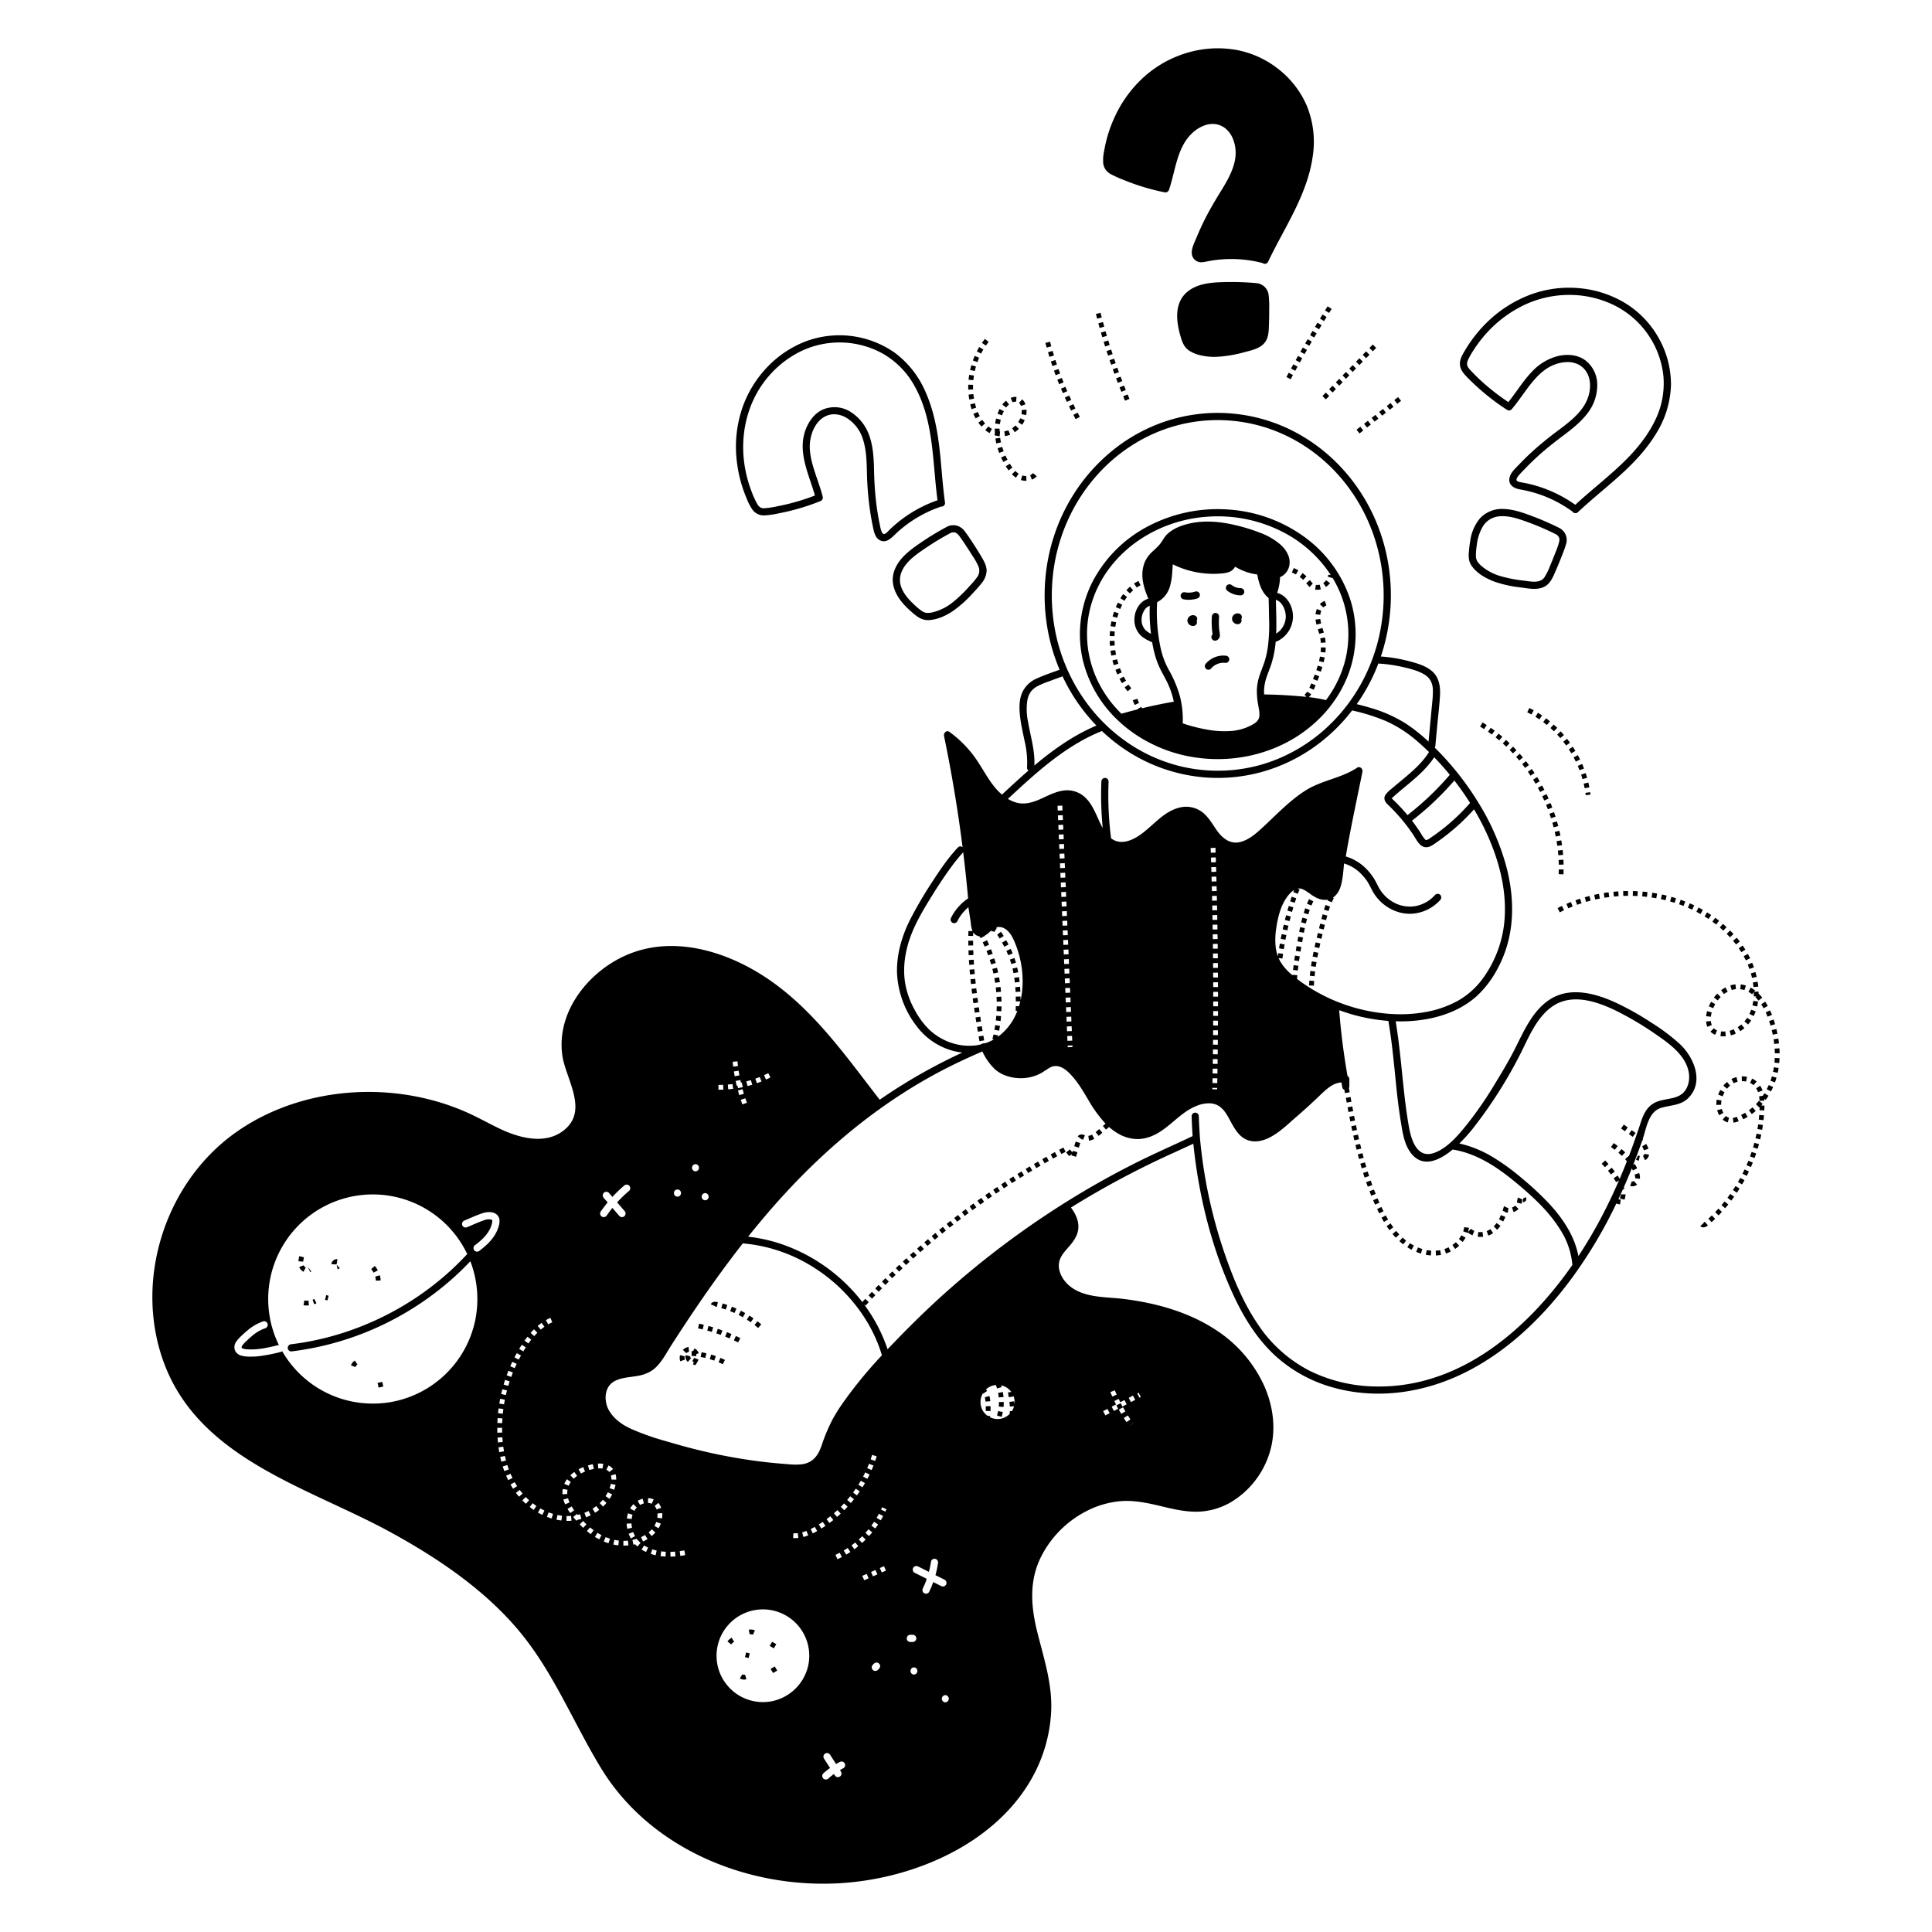
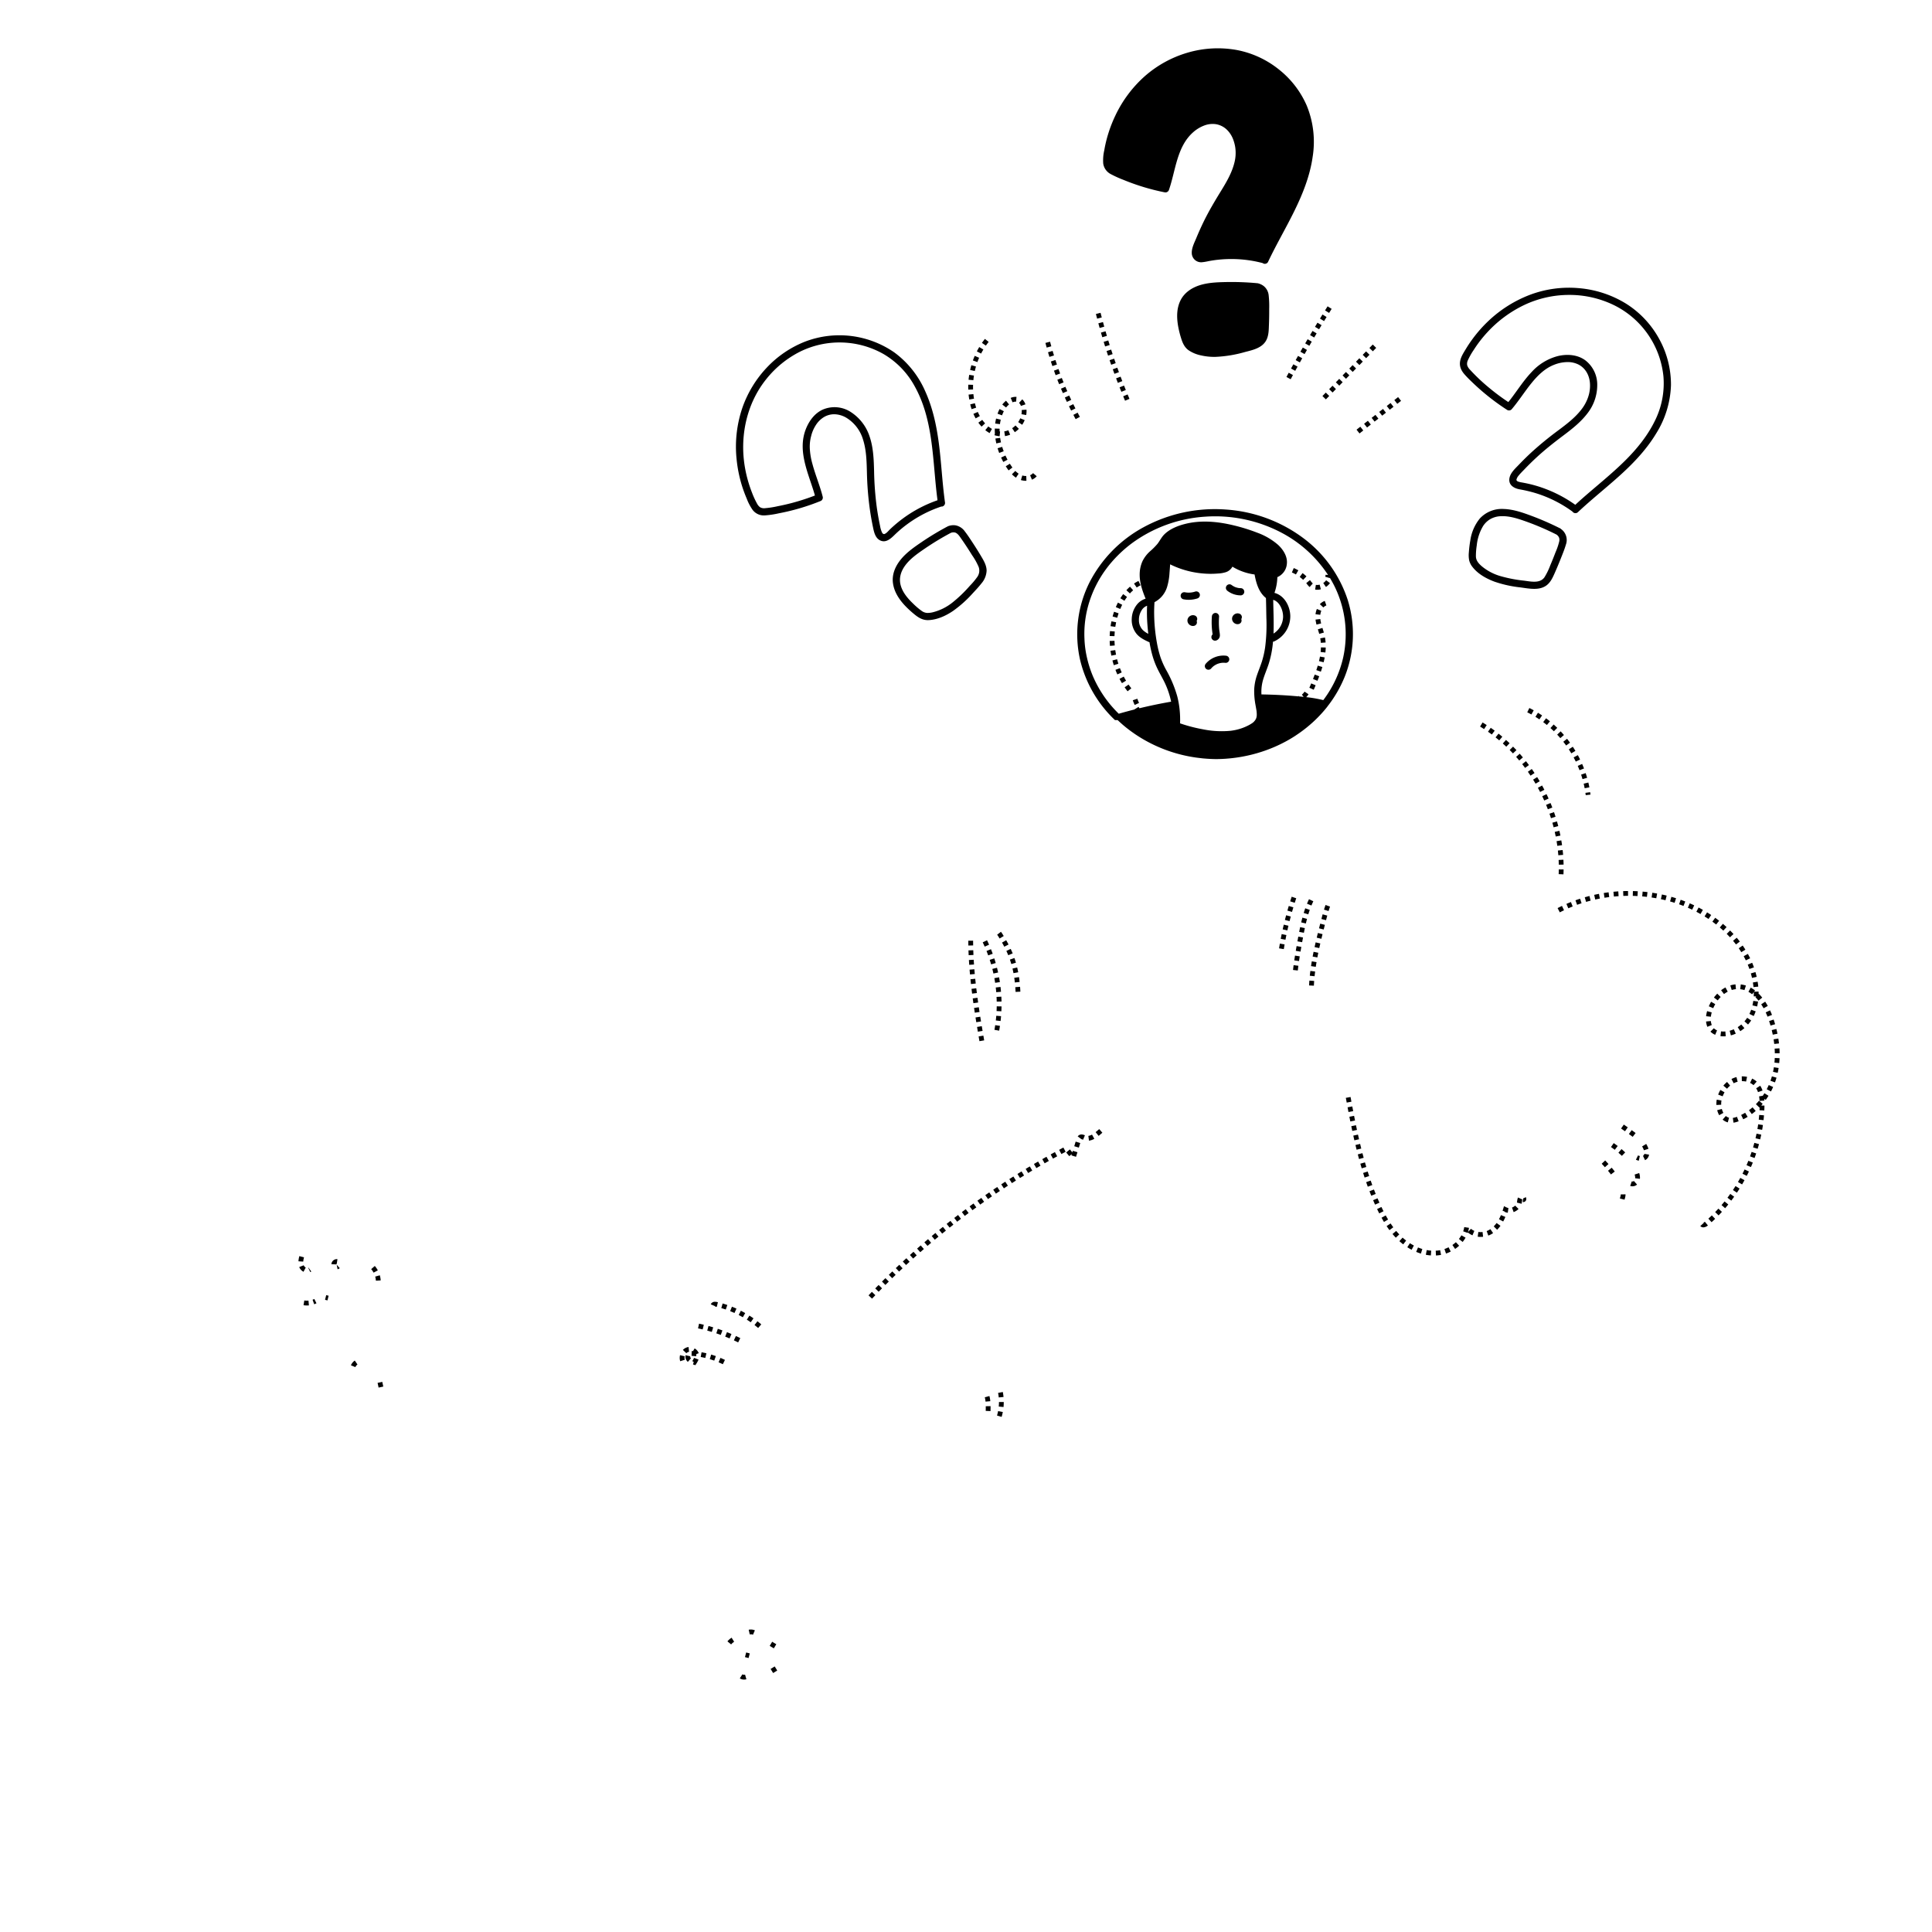
<svg xmlns="http://www.w3.org/2000/svg" width="1000" height="1000" fill="none">
-   <path fill="#000" d="M578.496 372.716q.05.062.109.12c.078.075.161.143.24.217a69 69 0 0 0 2.032 1.842l.01.009.168.151a69 69 0 0 0 4.556 3.597l.289.205a71 71 0 0 0 2.183 1.511l.293.193a74 74 0 0 0 2.366 1.493l.081.049a75.1 75.1 0 0 0 28.37 10.027l.169.021c.571.081 1.145.142 1.718.211.309.036.617.079.926.112.159.017.317.041.476.057.633.064 1.267.107 1.901.155q.228.02.456.037c.689.049 1.379.084 2.068.114q.478.022.956.04.825.024 1.651.032c.263.003.525.015.788.015.2 0 .4-.009.601-.011a84 84 0 0 0 2.664-.068 78 78 0 0 0 1.929-.102q.344-.024.688-.051c.74-.056 1.48-.117 2.219-.194l.247-.028a78 78 0 0 0 10.41-1.824l.142-.034a80 80 0 0 0 2.008-.534q.41-.11.817-.226.854-.25 1.702-.518a71 71 0 0 0 2.606-.869 75 75 0 0 0 4.099-1.589c.384-.162.768-.323 1.149-.491a75 75 0 0 0 1.66-.763c.314-.148.63-.291.941-.444a70 70 0 0 0 1.991-1.017c.193-.102.389-.197.58-.3a74 74 0 0 0 2.577-1.456l.001-.001.023-.014a72 72 0 0 0 2.245-1.389c.076-.049.15-.103.227-.153.277-.18.548-.368.822-.552a66 66 0 0 0 3.674-2.637q.69-.526 1.366-1.069l.462-.382a67.3 67.3 0 0 0 10.226-10.383c.043-.055.072-.116.109-.173a63.5 63.5 0 0 0 8.932-15.392 59.4 59.4 0 0 0 1.549-39.737 65.2 65.2 0 0 0-23.469-32.353 75.4 75.4 0 0 0-39.722-14.44 77.37 77.37 0 0 0-42.482 9.171 67.64 67.64 0 0 0-27.955 28.5 59.98 59.98 0 0 0-4.955 39.89 63 63 0 0 0 18.111 31.425m81.944-60.311q-.021-.959-.05-1.917c3.342.911 5.184 5.436 5.126 8.795a10.53 10.53 0 0 1-4.961 8.657c.202-5.172-.002-10.363-.115-15.535m-65.319 1.134a82 82 0 0 0 .195 10.116q.173 2.2.429 4.41a11.6 11.6 0 0 1-2.77-1.894 7.2 7.2 0 0 1-2.075-5.155 9 9 0 0 1 1.313-4.989 5.48 5.48 0 0 1 2.908-2.488m3.654 4.159a76 76 0 0 1 .179-6.017 13.2 13.2 0 0 0 6.592-8.122 31 31 0 0 0 1.172-6.923c.124-1.509.229-3.019.332-4.53a47 47 0 0 0 12.515 4.133c2.738.495 5.512.753 8.294.773a45 45 0 0 0 3.916-.156 15.7 15.7 0 0 0 4.032-.675 5.9 5.9 0 0 0 3.444-2.818q.014-.03.026-.061a29.2 29.2 0 0 0 11.479 4.05c.836 4.552 2.187 9.234 5.883 12.195.128 3.471.152 6.948.225 10.418a90 90 0 0 1-.637 15.024 47.5 47.5 0 0 1-1.662 7.359c-.748 2.371-1.729 4.659-2.526 7.013a26.8 26.8 0 0 0-1.476 7.466 39 39 0 0 0 .665 8.039q.07.415.152.841l.192 1.115c.224 1.081.331 2.183.32 3.286q-.004.106-.012.211a6.6 6.6 0 0 1-.155 1.02q-.085.33-.22.643l-.06.136a6 6 0 0 1-2.28 2.408 18 18 0 0 1-1.433.839 26.4 26.4 0 0 1-8.376 2.75q-.337.054-.675.1-.153.022-.306.04c-4.89.464-9.822.189-14.63-.815a78 78 0 0 1-5.952-1.332l-.285-.075a80 80 0 0 1-2.76-.793l-.353-.11a82 82 0 0 1-2.216-.73q.016-.34.026-.681.01-.405.013-.808.004-.327.003-.654a48.4 48.4 0 0 0-1.467-11.757 61.2 61.2 0 0 0-5.803-13.815 42 42 0 0 1-2.936-6.624 54 54 0 0 1-1.821-7.408 89.5 89.5 0 0 1-1.419-14.955m-33.545-6.183a58.2 58.2 0 0 1 8.626-16.908 55 55 0 0 1 2.824-3.553 65 65 0 0 1 3.29-3.553 67 67 0 0 1 7.181-6.235 71.85 71.85 0 0 1 37.901-13.824 73.66 73.66 0 0 1 40.375 8.678 64.9 64.9 0 0 1 23.357 21.479l-1.274-.094a5 5 0 0 1-.187 1.022l2.385.697c.012-.04.017-.08.028-.12a60 60 0 0 1 2.309 4.178 56.14 56.14 0 0 1 4.579 37.018 57.8 57.8 0 0 1-10.302 22.08 66 66 0 0 0-8.834-1.532c.447-.456.849-.954 1.202-1.486l-2.068-1.379a6.6 6.6 0 0 1-1.378 1.557l.906 1.16q-.565-.06-1.131-.117c-.453-.045-.906-.076-1.359-.118l-.022-.25a3 3 0 0 1-.188.01l.005.222a246 246 0 0 0-19.139-1.005 23 23 0 0 1-.038-.839 22.4 22.4 0 0 1 1.093-7.452c.764-2.414 1.768-4.743 2.571-7.144a52.3 52.3 0 0 0 2.348-11.863q.382-.046.73-.207a14.34 14.34 0 0 0 8.222-13.172c-.121-5.1-3.102-10.568-8.193-11.886a27 27 0 0 0 1.499-8.149 8.2 8.2 0 0 0 4.916-6.854c.433-3.829-1.911-7.455-4.627-9.928a34.2 34.2 0 0 0-10.728-6.235 94 94 0 0 0-11.949-3.731c-8.256-2.018-17.031-2.903-25.363-.792-3.84.973-7.784 2.537-10.673 5.333-1.51 1.462-2.36 3.323-3.62 4.966a36 36 0 0 1-3.905 3.913 16.7 16.7 0 0 0-3.899 5.156 16.9 16.9 0 0 0-1.416 6.677c-.059 4.423 1.425 8.61 3.068 12.658a9.1 9.1 0 0 0-4.776 3.419 12.45 12.45 0 0 0-2.396 6.981 11.4 11.4 0 0 0 2.495 7.796c1.705 2.042 4.171 3.229 6.544 4.306.049.022.099.036.149.054a64 64 0 0 0 1.546 6.952 42.5 42.5 0 0 0 2.894 7.39c1.154 2.297 2.468 4.51 3.565 6.836a43.3 43.3 0 0 1 3.189 9.561 258 258 0 0 0-16.399 3.402c-.16-.235-.322-.47-.472-.711l-2.107 1.315.02.032a259 259 0 0 0-8.152 2.203 65 65 0 0 1-4.033-4.327 59 59 0 0 1-5.448-7.565 60 60 0 0 1-3.358-6.333 40 40 0 0 1-.834-1.935 57.7 57.7 0 0 1-2.844-9.166 51.6 51.6 0 0 1-1.235-9.591 54.6 54.6 0 0 1 2.53-18.997" />
+   <path fill="#000" d="M578.496 372.716q.05.062.109.12c.078.075.161.143.24.217a69 69 0 0 0 2.032 1.842l.01.009.168.151a69 69 0 0 0 4.556 3.597l.289.205a71 71 0 0 0 2.183 1.511l.293.193a74 74 0 0 0 2.366 1.493l.081.049a75.1 75.1 0 0 0 28.37 10.027l.169.021c.571.081 1.145.142 1.718.211.309.036.617.079.926.112.159.017.317.041.476.057.633.064 1.267.107 1.901.155q.228.02.456.037c.689.049 1.379.084 2.068.114q.478.022.956.04.825.024 1.651.032a84 84 0 0 0 2.664-.068 78 78 0 0 0 1.929-.102q.344-.024.688-.051c.74-.056 1.48-.117 2.219-.194l.247-.028a78 78 0 0 0 10.41-1.824l.142-.034a80 80 0 0 0 2.008-.534q.41-.11.817-.226.854-.25 1.702-.518a71 71 0 0 0 2.606-.869 75 75 0 0 0 4.099-1.589c.384-.162.768-.323 1.149-.491a75 75 0 0 0 1.66-.763c.314-.148.63-.291.941-.444a70 70 0 0 0 1.991-1.017c.193-.102.389-.197.58-.3a74 74 0 0 0 2.577-1.456l.001-.001.023-.014a72 72 0 0 0 2.245-1.389c.076-.049.15-.103.227-.153.277-.18.548-.368.822-.552a66 66 0 0 0 3.674-2.637q.69-.526 1.366-1.069l.462-.382a67.3 67.3 0 0 0 10.226-10.383c.043-.055.072-.116.109-.173a63.5 63.5 0 0 0 8.932-15.392 59.4 59.4 0 0 0 1.549-39.737 65.2 65.2 0 0 0-23.469-32.353 75.4 75.4 0 0 0-39.722-14.44 77.37 77.37 0 0 0-42.482 9.171 67.64 67.64 0 0 0-27.955 28.5 59.98 59.98 0 0 0-4.955 39.89 63 63 0 0 0 18.111 31.425m81.944-60.311q-.021-.959-.05-1.917c3.342.911 5.184 5.436 5.126 8.795a10.53 10.53 0 0 1-4.961 8.657c.202-5.172-.002-10.363-.115-15.535m-65.319 1.134a82 82 0 0 0 .195 10.116q.173 2.2.429 4.41a11.6 11.6 0 0 1-2.77-1.894 7.2 7.2 0 0 1-2.075-5.155 9 9 0 0 1 1.313-4.989 5.48 5.48 0 0 1 2.908-2.488m3.654 4.159a76 76 0 0 1 .179-6.017 13.2 13.2 0 0 0 6.592-8.122 31 31 0 0 0 1.172-6.923c.124-1.509.229-3.019.332-4.53a47 47 0 0 0 12.515 4.133c2.738.495 5.512.753 8.294.773a45 45 0 0 0 3.916-.156 15.7 15.7 0 0 0 4.032-.675 5.9 5.9 0 0 0 3.444-2.818q.014-.03.026-.061a29.2 29.2 0 0 0 11.479 4.05c.836 4.552 2.187 9.234 5.883 12.195.128 3.471.152 6.948.225 10.418a90 90 0 0 1-.637 15.024 47.5 47.5 0 0 1-1.662 7.359c-.748 2.371-1.729 4.659-2.526 7.013a26.8 26.8 0 0 0-1.476 7.466 39 39 0 0 0 .665 8.039q.07.415.152.841l.192 1.115c.224 1.081.331 2.183.32 3.286q-.004.106-.012.211a6.6 6.6 0 0 1-.155 1.02q-.085.33-.22.643l-.06.136a6 6 0 0 1-2.28 2.408 18 18 0 0 1-1.433.839 26.4 26.4 0 0 1-8.376 2.75q-.337.054-.675.1-.153.022-.306.04c-4.89.464-9.822.189-14.63-.815a78 78 0 0 1-5.952-1.332l-.285-.075a80 80 0 0 1-2.76-.793l-.353-.11a82 82 0 0 1-2.216-.73q.016-.34.026-.681.01-.405.013-.808.004-.327.003-.654a48.4 48.4 0 0 0-1.467-11.757 61.2 61.2 0 0 0-5.803-13.815 42 42 0 0 1-2.936-6.624 54 54 0 0 1-1.821-7.408 89.5 89.5 0 0 1-1.419-14.955m-33.545-6.183a58.2 58.2 0 0 1 8.626-16.908 55 55 0 0 1 2.824-3.553 65 65 0 0 1 3.29-3.553 67 67 0 0 1 7.181-6.235 71.85 71.85 0 0 1 37.901-13.824 73.66 73.66 0 0 1 40.375 8.678 64.9 64.9 0 0 1 23.357 21.479l-1.274-.094a5 5 0 0 1-.187 1.022l2.385.697c.012-.04.017-.08.028-.12a60 60 0 0 1 2.309 4.178 56.14 56.14 0 0 1 4.579 37.018 57.8 57.8 0 0 1-10.302 22.08 66 66 0 0 0-8.834-1.532c.447-.456.849-.954 1.202-1.486l-2.068-1.379a6.6 6.6 0 0 1-1.378 1.557l.906 1.16q-.565-.06-1.131-.117c-.453-.045-.906-.076-1.359-.118l-.022-.25a3 3 0 0 1-.188.01l.005.222a246 246 0 0 0-19.139-1.005 23 23 0 0 1-.038-.839 22.4 22.4 0 0 1 1.093-7.452c.764-2.414 1.768-4.743 2.571-7.144a52.3 52.3 0 0 0 2.348-11.863q.382-.046.73-.207a14.34 14.34 0 0 0 8.222-13.172c-.121-5.1-3.102-10.568-8.193-11.886a27 27 0 0 0 1.499-8.149 8.2 8.2 0 0 0 4.916-6.854c.433-3.829-1.911-7.455-4.627-9.928a34.2 34.2 0 0 0-10.728-6.235 94 94 0 0 0-11.949-3.731c-8.256-2.018-17.031-2.903-25.363-.792-3.84.973-7.784 2.537-10.673 5.333-1.51 1.462-2.36 3.323-3.62 4.966a36 36 0 0 1-3.905 3.913 16.7 16.7 0 0 0-3.899 5.156 16.9 16.9 0 0 0-1.416 6.677c-.059 4.423 1.425 8.61 3.068 12.658a9.1 9.1 0 0 0-4.776 3.419 12.45 12.45 0 0 0-2.396 6.981 11.4 11.4 0 0 0 2.495 7.796c1.705 2.042 4.171 3.229 6.544 4.306.049.022.099.036.149.054a64 64 0 0 0 1.546 6.952 42.5 42.5 0 0 0 2.894 7.39c1.154 2.297 2.468 4.51 3.565 6.836a43.3 43.3 0 0 1 3.189 9.561 258 258 0 0 0-16.399 3.402c-.16-.235-.322-.47-.472-.711l-2.107 1.315.02.032a259 259 0 0 0-8.152 2.203 65 65 0 0 1-4.033-4.327 59 59 0 0 1-5.448-7.565 60 60 0 0 1-3.358-6.333 40 40 0 0 1-.834-1.935 57.7 57.7 0 0 1-2.844-9.166 51.6 51.6 0 0 1-1.235-9.591 54.6 54.6 0 0 1 2.53-18.997" />
  <path fill="#000" d="M619.431 319.408a1.9 1.9 0 0 0-.669-.669 3.6 3.6 0 0 0-.59-.239 3.3 3.3 0 0 0-.667-.091 3.5 3.5 0 0 0-.647.073 1 1 0 0 0-.192.043l-.082.032c-.168.067-.342.134-.505.215a1 1 0 0 0-.16.098 4 4 0 0 0-.502.399q-.03.03-.059.064a7 7 0 0 0-.337.438 3.3 3.3 0 0 0-.326.749 2.8 2.8 0 0 0-.002 1.335 3 3 0 0 0 .236.601q.042.096.102.185a4 4 0 0 0 .397.505q.033.033.069.065c.143.124.298.242.452.351q.088.062.184.108.26.125.533.223.05.017.101.029.341.083.693.089a5 5 0 0 0 .705-.095 2.1 2.1 0 0 0 1.114-.857c.134-.207.21-.446.221-.693a1.4 1.4 0 0 0-.033-.743l-.102-.242c.02-.032.047-.058.065-.093l.188-.445a1.87 1.87 0 0 0 0-.991zm23.1-.938a1.9 1.9 0 0 0-.668-.669 3.6 3.6 0 0 0-.59-.239 3.3 3.3 0 0 0-.667-.091 3.6 3.6 0 0 0-.647.073 1 1 0 0 0-.192.044q-.042.014-.082.031c-.169.068-.342.134-.505.216q-.085.043-.16.097a4 4 0 0 0-.502.399q-.031.032-.059.065a7 7 0 0 0-.338.438 1 1 0 0 0-.086.15 3.4 3.4 0 0 0-.24.599 2.8 2.8 0 0 0-.002 1.334q.087.313.237.601.042.098.102.185.178.269.397.505.033.035.069.066c.143.124.298.241.451.351q.088.062.185.107.26.126.532.223a3 3 0 0 0 .794.118 4.3 4.3 0 0 0 .706-.095c.459-.148.852-.45 1.113-.856.134-.207.211-.447.221-.693a1.4 1.4 0 0 0-.033-.743l-.102-.242c.021-.032.047-.059.066-.093l.188-.445a1.9 1.9 0 0 0 0-.991zm-15.451 11.786a1.914 1.914 0 0 0 2.293 1.302 2.78 2.78 0 0 0 2.032-2.978c-.066-1.212-.279-1.91-.383-3.153a40 40 0 0 1-.025-6.31 1.875 1.875 0 0 0-1.864-1.864 1.91 1.91 0 0 0-1.864 1.864 40 40 0 0 0 .186 7.854q.085.697.189 1.39a1.9 1.9 0 0 0-.564 1.895m5.215 12.829a.5.5 0 0 1-.139.041.35.35 0 0 0 .147-.042h-.004z" />
  <path fill="#000" d="M626.804 346.108q.375-.447.799-.848c.15-.141.306-.273.462-.408a.6.6 0 0 0 .08-.075c.06-.04.121-.077.141-.091a10.4 10.4 0 0 1 1.537-.9l.225-.103.022-.008a10.3 10.3 0 0 1 1.709-.503c.097-.02.249-.024.377-.046-.046 0-.032-.023.139-.041.007-.003.018-.004.024-.008l-.016.007.269-.023q.307-.022.616-.025.619-.003 1.231.067a1.865 1.865 0 0 0 1.864-1.863 1.92 1.92 0 0 0-1.864-1.864 12.02 12.02 0 0 0-10.251 4.096 1.867 1.867 0 0 0 0 2.636 1.87 1.87 0 0 0 2.636 0m-14.333-35.933c2.416.481 4.914.338 7.26-.414a1.865 1.865 0 0 0-.991-3.595 10.5 10.5 0 0 1-4.865.483c-.138-.022-.276-.042-.413-.068a2 2 0 0 0-1.436.188 1.87 1.87 0 0 0-.908 1.851 1.86 1.86 0 0 0 1.353 1.555m22.969-4.266a11.26 11.26 0 0 0 6.736 2.245 1.86 1.86 0 0 0 1.864-1.863 1.86 1.86 0 0 0-1.864-1.864 10 10 0 0 1-.99-.06 10 10 0 0 1-1.912-.519 9.8 9.8 0 0 1-1.953-1.157 1.86 1.86 0 0 0-1.436-.188 1.9 1.9 0 0 0-1.114.856 1.9 1.9 0 0 0-.188 1.436c.157.455.458.846.857 1.114m127.587-107.096a118.6 118.6 0 0 0 17.102 13.379 1.88 1.88 0 0 0 2.259-.291c3.67-4.305 6.678-9.11 10.228-13.505 3.225-3.991 6.943-7.689 11.692-9.548a19.2 19.2 0 0 1 6.689-1.432 12.4 12.4 0 0 1 6.155 1.334c3.882 2.079 5.722 6.102 5.84 10.288.069 2.26-.28 4.514-1.029 6.647a21.7 21.7 0 0 1-3.408 6.236c-3.266 4.263-7.631 7.565-11.896 10.759a175 175 0 0 0-13.952 11.416 145 145 0 0 0-6.579 6.479c-1.997 2.096-4.724 4.458-4.914 7.554-.196 3.2 2.711 4.683 5.405 5.167a71 71 0 0 1 8.287 1.967 64.2 64.2 0 0 1 19.012 9.545 1.85 1.85 0 0 0 1.336.797 1.85 1.85 0 0 0 1.473-.502c7.245-6.825 15.1-12.958 22.447-19.67 6.86-6.266 13.286-13.137 18.096-21.133a50.1 50.1 0 0 0 7.62-24.918 48.9 48.9 0 0 0-6.08-23.92 49.7 49.7 0 0 0-17.153-18.284 55.35 55.35 0 0 0-24.616-8.044 57.4 57.4 0 0 0-25.329 3.528 64.9 64.9 0 0 0-21.171 13.339 69.6 69.6 0 0 0-8.426 9.546 67 67 0 0 0-3.436 5.152c-1.148 1.907-2.509 3.986-2.914 6.205-.489 2.673.527 4.876 2.262 6.86 1.554 1.779 3.285 3.428 5 5.049m-3.242-12.366a35 35 0 0 1 2.99-5.284 64.6 64.6 0 0 1 7.207-9.32 62.6 62.6 0 0 1 18.915-13.955 54.3 54.3 0 0 1 23.197-5.24 52.6 52.6 0 0 1 23.389 5.342 46.23 46.23 0 0 1 25.507 36.83 43.4 43.4 0 0 1-4.604 23.349c-3.839 7.729-9.363 14.453-15.477 20.488-6.846 6.758-14.399 12.736-21.614 19.084a203 203 0 0 0-3.926 3.546 68.2 68.2 0 0 0-15.164-8.13 66 66 0 0 0-8.448-2.614 77 77 0 0 0-4.147-.841 12 12 0 0 1-1.669-.391 2 2 0 0 1-.885-.526.91.91 0 0 1-.055-.844c.203-.6.517-1.157.925-1.641.881-1.131 1.946-2.156 2.935-3.192a145 145 0 0 1 6.69-6.569c4.385-4.034 9.052-7.679 13.809-11.256 4.595-3.455 9.111-7.036 12.565-11.683a23.7 23.7 0 0 0 4.802-14.135 15.9 15.9 0 0 0-6.069-12.891c-4.072-3.055-9.504-3.422-14.32-2.27a27.75 27.75 0 0 0-13.464 8.146c-4.017 4.195-7.155 9.12-10.648 13.735a69 69 0 0 1-1.517 1.924 111 111 0 0 1-9.745-7.227 97 97 0 0 1-10.135-9.565 5.8 5.8 0 0 1-1.398-2.214 4.14 4.14 0 0 1 .354-2.656m40.825 116.432c1.926-1.501 2.975-3.728 3.947-5.905a192 192 0 0 0 3.257-7.752c.939-2.38 1.953-4.79 2.664-7.25a6.96 6.96 0 0 0-2.513-8.16 1.5 1.5 0 0 0-.413-.321 1.4 1.4 0 0 0-.394-.191 148 148 0 0 0-14.643-6.367c-4.58-1.7-9.329-3.344-14.262-3.487a15.51 15.51 0 0 0-12.289 4.921 23.1 23.1 0 0 0-4.917 11.245 59 59 0 0 0-.773 6.346 14 14 0 0 0 .176 4.114 8.94 8.94 0 0 0 1.797 3.501c2.823 3.584 7.142 5.95 11.349 7.512a61.2 61.2 0 0 0 13.356 2.952c4.412.582 9.835 1.821 13.658-1.158m-33.703-9.838c-1.56-1.377-2.92-2.864-2.98-5.043-.004-1.92.144-3.837.444-5.734a24.2 24.2 0 0 1 3.319-10.06 11.4 11.4 0 0 1 3.332-3.3 11.7 11.7 0 0 1 5.353-1.695c4.291-.304 8.507.971 12.512 2.369a138 138 0 0 1 16.784 7.132c.344.249.651.545.912.879-.029-.038.158.256.2.328q.077.13.142.269l.015.031.022.067c.061.181.103.364.149.549l.014.053q.01.093.014.186.013.274.004.548c-.003.078-.042.397-.038.414a33.3 33.3 0 0 1-1.968 5.826 178 178 0 0 1-2.72 6.767 34.4 34.4 0 0 1-3 6.161c-2.337 3.369-7.194 2.169-10.637 1.753a71 71 0 0 1-11.791-2.249 26.55 26.55 0 0 1-10.082-5.251m-382.884-41.662a71 71 0 0 0 2.488 6.716 26 26 0 0 0 3.023 5.797 7.27 7.27 0 0 0 6.163 2.886 46.4 46.4 0 0 0 7.368-1.077 114.4 114.4 0 0 0 21.471-6.297 1.913 1.913 0 0 0 1.302-2.292c-1.463-5.764-3.803-11.257-5.336-17a36 36 0 0 1-1.352-8.057 21 21 0 0 1 .692-6.326 18.3 18.3 0 0 1 2.432-5.681 13.1 13.1 0 0 1 3.996-4.04 10.33 10.33 0 0 1 5.697-1.589c2.21.079 4.363.734 6.243 1.9a19.84 19.84 0 0 1 8.484 11.164c1.775 5.574 1.877 11.464 2.027 17.259.139 6.341.646 12.669 1.519 18.951a144 144 0 0 0 1.677 9.473c.502 2.375 1.163 5.223 3.501 6.469 2.977 1.585 5.511-.723 7.526-2.682a62 62 0 0 1 6.182-5.294 64.2 64.2 0 0 1 14.083-7.997 65 65 0 0 1 3.92-1.449c.018-.006.034-.016.052-.022.207.022.416.007.618-.043a1.915 1.915 0 0 0 1.301-2.293c-1.425-10.193-1.842-20.496-3.197-30.698-1.223-9.204-3.205-18.292-7.065-26.78a49.44 49.44 0 0 0-15.933-19.958 49.9 49.9 0 0 0-46.288-5.563 54.8 54.8 0 0 0-19.719 13.406 58.3 58.3 0 0 0-12.516 20.433 62.45 62.45 0 0 0-3.105 27.118 69.4 69.4 0 0 0 2.746 13.566m73.066 24.934c-.046-.033-.07-.037 0 0m-60.434-80.117a52.6 52.6 0 0 1 17.316-14.11 46.2 46.2 0 0 1 21.76-4.815 46.2 46.2 0 0 1 21.484 5.925 43.23 43.23 0 0 1 16.223 16.737c9.09 16.278 9.253 35.446 11.161 53.499.193 1.836.417 3.668.656 5.498a68 68 0 0 0-14.58 7.123 70 70 0 0 0-6.88 5.11 66 66 0 0 0-3.11 2.791c-.843.807-1.728 2.016-2.858 2.434-.13.046-.268.062-.405.046.174.011-.501-.193-.206-.06l-.108-.052a5 5 0 0 1-.252-.241 1.9 1.9 0 0 1-.342-.513 12.4 12.4 0 0 1-.972-3.245 144 144 0 0 1-1.708-9.62 163 163 0 0 1-1.407-18.801c-.157-6.009-.361-12.189-2.311-17.934a23.82 23.82 0 0 0-9.539-12.567 15.44 15.44 0 0 0-14.543-1.467c-4.286 1.867-7.189 5.801-8.882 10.035-4.287 10.719.604 21.569 3.853 31.821q.421 1.338.798 2.69a115 115 0 0 1-12.156 3.924 115 115 0 0 1-7.14 1.621 47 47 0 0 1-6.546 1.016 4.14 4.14 0 0 1-2.513-.471 5.46 5.46 0 0 1-1.621-1.935 43 43 0 0 1-2.616-5.707 67 67 0 0 1-3.564-12.586c-2.913-16.158.672-33.333 11.008-46.146m80.416 84.354c-3.812 2.592-7.733 5.308-10.696 8.884-2.837 3.424-4.756 7.662-4.203 12.196.563 4.616 3.14 8.551 6.272 11.876a52 52 0 0 0 4.936 4.532c2.139 1.751 4.332 3.046 7.192 2.935 4.525-.174 9.014-2.236 12.704-4.745a60.8 60.8 0 0 0 10.163-9.093c1.53-1.647 3.095-3.297 4.48-5.07a10.86 10.86 0 0 0 2.749-6.751c-.053-2.701-1.453-5.079-2.793-7.334a180 180 0 0 0-4.117-6.598c-1.394-2.132-2.789-4.298-4.347-6.315a7.64 7.64 0 0 0-4.892-3.163 7.76 7.76 0 0 0-3.566.37c-.035.011-.066.03-.1.043a2 2 0 0 0-.346.144 144 144 0 0 0-13.436 8.089m16.783-4.997c.071.006.12.008.155.009q.082.029.166.049c.288.047.563.157.804.321q.218.127.421.276c.002.014.343.307.383.345q.366.362.687.765l.185.248q.257.358.509.719a180 180 0 0 1 5.973 9.066 33.6 33.6 0 0 1 3.396 6.056 5.64 5.64 0 0 1-.803 5.369 37 37 0 0 1-3.744 4.435 69.7 69.7 0 0 1-8.987 8.645 26.7 26.7 0 0 1-10.156 5.047 11.2 11.2 0 0 1-2.955.346 5.3 5.3 0 0 1-2.845-1.059 36.4 36.4 0 0 1-4.467-3.813c-2.77-2.653-5.425-5.785-6.411-9.531-.938-3.566.095-7.024 2.264-10.028 2.594-3.593 6.429-6.243 10.043-8.722a143 143 0 0 1 13.725-8.311q.484-.167.992-.229.332-.029.665-.003m81.144-185.4a58 58 0 0 0 6.589 2.975 114.5 114.5 0 0 0 21.19 6.406 1.917 1.917 0 0 0 2.293-1.301c3.444-10.01 4.05-22.237 12.408-29.694a18.5 18.5 0 0 1 5.768-3.549 12.1 12.1 0 0 1 6.098-.715 10.66 10.66 0 0 1 5.373 2.574 13.5 13.5 0 0 1 3.359 4.798c.113.255.323.81.477 1.273q.262.784.458 1.59c.253.985.417 1.99.489 3.005a20 20 0 0 1-.506 6.395c-1.292 5.45-4.164 10.316-7.07 15.04-3.132 5.09-6.174 10.2-8.806 15.572a153 153 0 0 0-3.896 8.651c-.999 2.409-2.446 5.123-2.362 7.803a4.84 4.84 0 0 0 5.584 4.72c1.438-.13 2.847-.496 4.267-.74a59 59 0 0 1 4.414-.585 64.3 64.3 0 0 1 18.071.808 68 68 0 0 1 4.375.993q.086.072.18.132a1.88 1.88 0 0 0 2.55-.669c4.25-9.008 9.322-17.596 13.707-26.536 4.32-8.808 8.011-18.064 9.405-27.83a49.35 49.35 0 0 0-3.127-26.801 48.5 48.5 0 0 0-14.121-18.346 49.65 49.65 0 0 0-21.628-10.166 55.3 55.3 0 0 0-25.759 1.28 58.2 58.2 0 0 0-22.53 12.467 63.7 63.7 0 0 0-14.916 20.063 69.7 69.7 0 0 0-4.444 11.996 67 67 0 0 0-1.327 6.077 22.8 22.8 0 0 0-.527 6.872 7.38 7.38 0 0 0 3.964 5.442m81.64 62.474a7.04 7.04 0 0 0-2.539-4.565 8.1 8.1 0 0 0-2.962-1.416 2 2 0 0 0-.474-.063l-.022-.003a143 143 0 0 0-16.408-.582c-4.451.1-9.043.29-13.317 1.654-4.07 1.299-7.801 3.773-9.8 7.654-2.11 4.097-2.106 8.777-1.37 13.223a49.5 49.5 0 0 0 1.57 6.436c.754 2.451 1.669 4.656 3.776 6.239a17.7 17.7 0 0 0 6.533 2.742c2.474.567 5.009.824 7.546.767a65.5 65.5 0 0 0 15.157-2.488c4.396-1.137 9.529-2.208 11.447-6.875.942-2.29.934-4.877 1.028-7.314q.156-4.038.129-8.08a52 52 0 0 0-.294-7.329m-79.376 183.864-2.46.348c.12.844.263 1.691.427 2.518l2.437-.485a44 44 0 0 1-.404-2.381m2.411 9.331-2.32.891c.305.795.637 1.589.985 2.359l2.264-1.023a42 42 0 0 1-.929-2.227m-1.47-4.595-2.406.62c.212.821.45 1.647.708 2.455l2.368-.757a42 42 0 0 1-.67-2.318m5.144-32.236-1.993-1.483a30 30 0 0 0-1.454 2.148l2.116 1.302c.421-.684.869-1.346 1.331-1.967m3.174-3.465-1.637-1.869a24 24 0 0 0-1.871 1.837l1.835 1.676a21 21 0 0 1 1.673-1.644m-9.528 28.566a42 42 0 0 1-.134-2.41l-2.484.067c.023.844.07 1.703.141 2.551zm5.114 21.657c.486.703.998 1.397 1.523 2.062l1.951-1.538a38 38 0 0 1-1.43-1.937zm-.447-5.534-2.2 1.156c.395.753.818 1.502 1.257 2.228l2.127-1.284a40 40 0 0 1-1.184-2.1m-.81-37.177-2.214-1.128a36 36 0 0 0-1.084 2.335l2.29.965c.311-.739.65-1.47 1.008-2.172m-3.138 9.054-2.431-.509c-.174.83-.326 1.677-.45 2.518l2.458.364c.117-.792.26-1.591.423-2.373m-.706 4.768-2.475-.218a44 44 0 0 0-.151 2.552l2.483.074c.025-.798.073-1.608.143-2.408m1.982-9.408-2.35-.806a42 42 0 0 0-.755 2.448l2.397.658c.211-.772.45-1.546.708-2.3m11.373-14.515-1.101-2.228q-1.19.59-2.29 1.335l1.392 2.058a17 17 0 0 1 1.999-1.165m86.157-.576q.598.803 1.327 1.492l1.662-1.847a9.6 9.6 0 0 1-1.037-1.183l-.456-.568-1.913 1.585zm-.298-4.03a22 22 0 0 0-2.012-1.696l-1.485 1.993q.937.698 1.785 1.504zm12.175 3.495-1.987-1.492a6.3 6.3 0 0 1-1.496 1.43l1.401 2.052a8.8 8.8 0 0 0 2.082-1.99m-6.596 3.433a7.6 7.6 0 0 0 1.873-.239l-.615-2.407a5 5 0 0 1-1.973.108l-.369 2.458a7 7 0 0 0 1.084.08m-9.793-10.068a22 22 0 0 0-2.359-1.17l-.967 2.29a19 19 0 0 1 2.09 1.036zm11.817 27.492a17 17 0 0 1-.437-2.274l-2.468.286c.107.877.272 1.747.496 2.602zm-5.728 32.444q-.176.42-.372.848l2.256 1.04q.216-.468.407-.925.294-.698.587-1.404l-2.294-.954q-.291.7-.584 1.395m6.4-30.117-2.373.735.12.389c.202.651.406 1.302.589 1.958l2.393-.672c-.191-.678-.4-1.351-.609-2.024zm-3.167 21.841 2.352.801c.282-.829.542-1.641.771-2.413l-2.381-.708a65 65 0 0 1-.742 2.32m.283-31.65c-.355.872-.59 1.788-.7 2.723l2.467.298a8 8 0 0 1 .531-2.077zm4.524 17.349a25 25 0 0 0-.322-2.592l-2.446.434q.205 1.161.289 2.337zm-3.307 17.477-2.327-.873q-.431 1.152-.889 2.292l2.307.922q.465-1.164.909-2.341m-.123-7.835 2.413.59c.208-.847.387-1.689.535-2.503l-2.445-.443a39 39 0 0 1-.503 2.356m.453-29.46 1.821 1.69a3.96 3.96 0 0 1 1.555-1.049l-.848-2.336a6.4 6.4 0 0 0-2.528 1.695m.394 24.735 2.47.267c.095-.873.153-1.741.172-2.582l-2.484-.058c-.018.771-.071 1.57-.158 2.373m-96.229 27.426 2.244-1.069a20 20 0 0 1-.883-2.167l-2.351.803q.425 1.244.99 2.433m-112.63 281.375 1.643 1.865q.93-.82 1.864-1.631l-1.631-1.876q-.94.819-1.876 1.642m3.763-3.271 1.619 1.886q.939-.807 1.884-1.608l-1.606-1.895q-.95.806-1.897 1.617m-7.482 6.59 1.665 1.843q.92-.83 1.844-1.654l-1.655-1.855q-.93.83-1.854 1.666m15.13-12.987 1.57 1.926q.96-.783 1.924-1.559l-1.557-1.936a368 368 0 0 0-1.937 1.569m-3.845 3.174 1.595 1.906q.95-.795 1.904-1.583l-1.582-1.916q-.962.793-1.917 1.593m-14.964 13.178 1.689 1.822a416 416 0 0 1 1.823-1.678l-1.678-1.833q-.92.842-1.834 1.689m-17.729 17.517 1.803 1.711q.852-.899 1.71-1.791l-1.79-1.722q-.864.897-1.723 1.802m3.456-3.594 1.78 1.734a413 413 0 0 1 1.734-1.769l-1.769-1.745q-.875.888-1.745 1.78m3.501-3.549 1.758 1.757q.876-.876 1.756-1.746l-1.745-1.769q-.887.877-1.769 1.758m7.138-6.962 1.712 1.801a362 362 0 0 1 1.8-1.701l-1.7-1.812q-.909.854-1.812 1.712m-3.591 3.458 1.735 1.779q.887-.864 1.778-1.724l-1.724-1.789q-.897.864-1.789 1.734m66.566-52.191 1.314 2.11q1.05-.655 2.106-1.303l-1.299-2.118q-1.063.652-2.121 1.311m17.189-10.105 1.204 2.173q1.084-.6 2.17-1.193l-1.19-2.181q-1.095.597-2.184 1.201m4.377-2.388 1.176 2.189q1.091-.587 2.186-1.166l-1.163-2.196q-1.101.583-2.199 1.173m6.849 1.327-1.276-1.538-1.912 1.587 1.585 1.912 1.343-1.113-.218.712 2.375.728.729-2.375-2.376-.729zm-15.571 3.505 1.232 2.158q1.077-.614 2.155-1.221l-1.219-2.165q-1.085.61-2.168 1.228m16.549-6.696.728-2.376 2.376.728-.728 2.376zm-25.145 11.749 1.287 2.125q1.06-.64 2.123-1.275l-1.273-2.134q-1.07.639-2.137 1.284m32.446-17.082.318 2.464a7.8 7.8 0 0 0 2.768-.96l-1.193-2.18a5.5 5.5 0 0 1-1.893.676m4.579-2.627q-.39.338-.81.672l1.547 1.945q.455-.364.882-.733l1.05-.902-1.618-1.885zm-9.127 2.095a2.5 2.5 0 0 0-.962.785l1.987 1.481q.41.075.783.259l.958-2.293a4.5 4.5 0 0 0-1.741-.451 2.5 2.5 0 0 0-1.025.219m-23.616 15.06 1.259 2.142q1.068-.628 2.139-1.249l-1.244-2.15q-1.08.626-2.154 1.257m-29.256 19.003 1.445 2.022q1.008-.72 2.02-1.434l-1.432-2.031q-1.02.719-2.033 1.443m8.185-5.693 1.393 2.057q1.026-.695 2.055-1.382l-1.38-2.066q-1.036.692-2.068 1.391m-24.108 17.695 1.546 1.946q.97-.77 1.944-1.534l-1.533-1.956q-.98.769-1.957 1.544m19.998-14.875 1.419 2.04q1.017-.707 2.037-1.408l-1.406-2.048q-1.027.704-2.05 1.416m-12.112 8.773 1.495 1.984q.988-.745 1.983-1.485l-1.483-1.993q-1 .744-1.995 1.494m-3.962 3.026 1.52 1.965a486 486 0 0 1 1.964-1.51l-1.508-1.975q-.99.757-1.976 1.52m7.961-6.001 1.47 2.003q.999-.733 2.001-1.459l-1.457-2.013q-1.01.73-2.014 1.469m20.549-14.104 1.34 2.093q1.044-.669 2.09-1.33l-1.327-2.1a325 325 0 0 0-2.103 1.337m-4.181 2.717 1.368 2.075q1.034-.681 2.073-1.356l-1.354-2.083q-1.045.678-2.087 1.364m214.775 34.964c.809.335 1.636.63 2.455.878l.718-2.379a24 24 0 0 1-2.224-.795zm32.17-10.313-.323 2.464a11.5 11.5 0 0 0 2.775.028l-.268-2.471a9.3 9.3 0 0 1-2.184-.021m-27.174 11.813q1.292.244 2.603.34l.178-2.479a20 20 0 0 1-2.32-.302zm9.633-2.985.81 2.349a19 19 0 0 0 2.443-1.036l-1.124-2.216q-1.034.524-2.129.903m7.486-5.211 1.939 1.553a16.5 16.5 0 0 0 1.505-2.221l-2.165-1.22a14 14 0 0 1-1.279 1.888m4.705-3.567q.34-1.077.508-2.193l-2.457-.37a12 12 0 0 1-.542 2.182l2.345.821q.043-.12.082-.242a8.7 8.7 0 0 0 2.374 1.484l.973-2.286a6.2 6.2 0 0 1-1.744-1.098zm-48.675-22.024-2.319.892q.45 1.168.92 2.331l2.303-.934q-.462-1.14-.904-2.289m40.601 28.714 1.414 2.043a19 19 0 0 0 2.074-1.662l-1.687-1.824a16.5 16.5 0 0 1-1.801 1.443m-7.456 2.858c-.389.046-.787.08-1.183.1l.128 2.482c.45-.024.903-.062 1.346-.114.427-.05.861-.118 1.289-.2l-.47-2.44c-.369.071-.743.129-1.11.172M706.5 601.646l-2.389.683q.343 1.203.702 2.4l2.38-.713q-.355-1.182-.693-2.37m6.509 18.602-2.284.976q.49 1.152 1.005 2.296l2.267-1.017q-.504-1.123-.988-2.255m2.019 4.485-2.244 1.068q.54 1.137 1.113 2.26l2.213-1.129a86 86 0 0 1-1.082-2.199m4.747 8.518-2.067 1.38c.48.72.975 1.42 1.47 2.084l1.991-1.486a46 46 0 0 1-1.394-1.978m4.544 9.173a32 32 0 0 0 1.987 1.656l1.51-1.973a29 29 0 0 1-1.83-1.525zm4.103 3.143c.73.469 1.484.908 2.239 1.305l1.157-2.2a28 28 0 0 1-2.054-1.196zm-7.658-6.847a39 39 0 0 0 1.713 1.91l1.793-1.72a37 37 0 0 1-1.604-1.789zm-3.51-9.629-2.175 1.202a68 68 0 0 0 1.267 2.193l2.127-1.284a63 63 0 0 1-1.219-2.111m-19.75-55.949 2.442-.459.459 2.442-2.443.459zm3.373 4.413-2.439.477q.24 1.222.484 2.443l2.436-.488q-.243-1.215-.481-2.432m.977 4.859-2.432.504q.252 1.22.512 2.438l2.43-.516q-.258-1.212-.51-2.426m1.037 4.844-2.427.537q.27 1.22.549 2.434l2.422-.556q-.278-1.206-.544-2.415m85.492 33.049-.229 1.865q.12.015.242.015a1.6 1.6 0 0 0 1.148-.461 1.57 1.57 0 0 0 .461-1.147 2.2 2.2 0 0 0-.216-.925zm-89.34-52.504-2.444.446q.223 1.224.45 2.447l2.443-.452q-.227-1.221-.449-2.441m71.872 68.719c-.45.268-.926.493-1.419.671l.846 2.336a11 11 0 0 0 1.85-.875q.319-.192.626-.399l-1.392-2.058q-.25.17-.511.325M704 592.081l-2.417.578q.291 1.215.593 2.426l2.41-.601q-.298-1.2-.586-2.403m3.918 14.294-2.371.746q.375 1.194.768 2.382l2.36-.779a174 174 0 0 1-.757-2.349m65.236 28.389 1.755 1.758a17 17 0 0 0 1.735-2.043l-2.014-1.457a14.4 14.4 0 0 1-1.476 1.742m2.714-3.711 2.18 1.191q.624-1.147 1.13-2.351l-2.289-.967a24 24 0 0 1-1.021 2.127m-70.67-34.174-2.405.627q.316 1.21.644 2.414l2.398-.652a240 240 0 0 1-.637-2.389m82.337 23.821a.3.3 0 0 1-.013-.067l-1.808-.81a6.6 6.6 0 0 0-.436 1.838c-.027.198-.052.395-.086.58q-.02.105-.046.207l2.406.622q.049-.186.084-.38c.041-.226.073-.462.105-.7.032-.392.113-.779.24-1.151l-.38-.17zm-9.069 3.61-.426 1.405q-.147.488-.31.975l1.025.342-.078.156c.549.272 1.14.451 1.748.53l.327-2.463a3.1 3.1 0 0 1-.971-.292zm-68.999-13.251-2.348.815q.411 1.183.842 2.359l2.333-.853q-.423-1.157-.827-2.321m73.144 13.974.844 2.337a6.9 6.9 0 0 0 2.542-1.612l-1.762-1.752a4.4 4.4 0 0 1-1.624 1.027M678.59 500.056l2.457.368q.182-1.216.389-2.43l-2.45-.416q-.21 1.237-.396 2.478m-1.01 10.01 2.482.116q.058-1.223.15-2.443l-2.477-.19a85 85 0 0 0-.155 2.517m1.846-14.955 2.443.459q.226-1.21.474-2.419l-2.434-.498q-.252 1.227-.483 2.458m.998-4.904 2.428.528q.262-1.207.54-2.411l-2.422-.556a204 204 0 0 0-.546 2.439m1.115-4.869 2.416.577q.288-1.205.585-2.406l-2.412-.595q-.3 1.21-.589 2.424m3.753-14.511 2.374.732c.256-.83.507-1.581.767-2.297l-2.334-.85a50 50 0 0 0-.807 2.415m-1.338 4.848 2.407.617q.305-1.191.626-2.385l-2.397-.653c-.22.807-.429 1.615-.636 2.421m-1.225 4.822 2.41.606q.303-1.203.609-2.405l-2.408-.614q-.308 1.206-.611 2.413m-4.771 24.546 2.472.253q.125-1.22.281-2.438l-2.466-.315a106 106 0 0 0-.287 2.5m-8.043-7.96 2.459.357q.178-1.223.371-2.442l-2.454-.387q-.195 1.234-.376 2.472m-.642 4.971 2.47.273q.135-1.224.293-2.445l-2.464-.318q-.16 1.243-.299 2.49m1.419-9.907 2.451.411q.205-1.221.419-2.441l-2.447-.428q-.215 1.228-.423 2.458m1.762-9.815 2.44.473q.233-1.209.487-2.416l-2.431-.513a146 146 0 0 0-.496 2.456m7.324-15.838-2.241-1.075a46 46 0 0 0-1.037 2.336l2.298.944c.31-.754.639-1.496.98-2.205m-6.282 10.93 2.419.567q.28-1.192.593-2.374l-2.401-.64q-.324 1.217-.611 2.447m2.097-7.29a57 57 0 0 0-.792 2.412l2.377.723c.239-.783.493-1.56.758-2.307zm-3.928 16.462-.115.64 2.445.442.116-.646.324-1.796-2.443-.448q-.167.905-.327 1.808m-1.005-20.843.27-.82-2.357-.784-.276.835q-.25.773-.495 1.547l2.37.748q.24-.764.488-1.526m-8.615 25.115 2.453.393q.196-1.216.409-2.431l-2.447-.431q-.217 1.233-.415 2.469m.865-4.93 2.441.466q.231-1.214.48-2.421l-2.434-.499q-.252 1.226-.487 2.454m2.161-9.775 2.41.608q.302-1.196.62-2.387l-2.4-.643q-.324 1.21-.63 2.422m-1.152 4.872 2.427.537q.267-1.204.55-2.406l-2.418-.57q-.288 1.218-.559 2.439m3.147-12.111q-.36 1.2-.701 2.404l2.391.677q.336-1.186.69-2.367zm-145.2 25.499 2.299-.943a54 54 0 0 0-1.022-2.33l-2.251 1.052c.348.745.675 1.491.974 2.221m-2.05-4.4 2.203-1.148a69 69 0 0 0-1.21-2.221l-2.161 1.226c.409.72.802 1.441 1.168 2.143m5.843 23.381 2.482-.118q-.06-1.26-.154-2.515l-2.478.188q.093 1.22.15 2.445m-8.254-27.632 2.124-1.292a86 86 0 0 0-.663-1.069c-.253-.403-.514-.78-.776-1.12l-1.969 1.516c.214.278.43.59.642.926q.324.517.642 1.039m6.053 13.216 2.386-.691a49 49 0 0 0-.773-2.43l-2.347.817c.26.748.507 1.524.734 2.304m1.826 9.538 2.47-.269c-.092-.853-.2-1.697-.318-2.51l-2.459.359c.114.783.218 1.597.307 2.42m-.707-4.819 2.441-.462a56 56 0 0 0-.527-2.485l-2.418.571c.18.766.35 1.566.504 2.376m-10.383.187 2.428-.53a80 80 0 0 0-.578-2.458l-2.41.608q.3 1.186.56 2.38m-2.248-14.921a77 77 0 0 0-1.059-2.294l-2.238 1.079c.351.728.695 1.474 1.023 2.218zm1.051 10.183 2.388-.688a77 77 0 0 0-.74-2.415l-2.364.767q.377 1.161.716 2.336m-1.509-4.647 2.337-.845a76 76 0 0 0-.9-2.362l-2.307.925c.301.751.594 1.518.87 2.282m3.913 16.615q.142 1.213.244 2.431l2.477-.207c-.07-.83-.155-1.676-.253-2.514zm.033 17.069 2.469.282c.095-.832.177-1.679.244-2.514l-2.476-.199a73 73 0 0 1-.237 2.431m.392-4.87 2.483.117c.039-.843.065-1.692.077-2.525l-2.485-.034a71 71 0 0 1-.075 2.442m-1.108 9.703 2.445.446c.151-.829.29-1.668.412-2.492l-2.458-.364a72 72 0 0 1-.399 2.41m-.043-26.736c.148.802.283 1.613.402 2.41l2.457-.367a74 74 0 0 0-.415-2.492zm3.705 12.101a77 77 0 0 0-.088-2.524l-2.481.128q.062 1.22.085 2.442zm-12.433-1.948-2.463.331q.167 1.235.341 2.47l2.46-.348a402 402 0 0 1-.338-2.453m1.438 9.806-2.455.386q.193 1.23.392 2.459l2.453-.397q-.198-1.222-.39-2.448m-.747-4.901-2.458.362q.18 1.233.369 2.464l2.456-.375q-.187-1.225-.367-2.451m-.096 15.11 2.45-.415.415 2.45-2.449.415zm-.819-4.908 2.452-.404.404 2.452-2.452.404zm-1.958-39.72-2.483.08q.04 1.25.097 2.499l2.482-.112q-.055-1.233-.096-2.467m.223 4.932-2.481.144q.072 1.248.159 2.494l2.479-.173q-.085-1.232-.157-2.465m-.312-9.866-2.485.01q.004 1.251.028 2.503l2.485-.047q-.024-1.231-.028-2.466m.654 14.795-2.476.2q.1 1.245.214 2.489l2.474-.227q-.113-1.231-.212-2.462m.993 9.84-2.468.295q.148 1.239.307 2.476l2.464-.315q-.156-1.227-.303-2.456m-.543-4.917-2.473.251q.127 1.242.263 2.482l2.47-.273q-.135-1.23-.26-2.46M354.402 702.022l-2.416-.583a6 6 0 0 0-.17 1.417 5.6 5.6 0 0 0 .263 1.707l2.366-.758a3.1 3.1 0 0 1-.144-.949q.002-.423.101-.834m3.93 2.472.757.475-.4 1.272 1.242.377.504-.802c.443-.663.82-1.368 1.125-2.105l-2.32-.888a10 10 0 0 1-.908 1.671m1.209-6.563-.837 1.411-.18-.014a9 9 0 0 0-.504-.03l-.071 2.483q.191.007.378.023c.656.052 1.321.121 1.975.203l.144-1.144 1.223-.453a4.9 4.9 0 0 0-2.128-2.479m3.149 4.444c.789.144 1.585.311 2.365.498l.578-2.417a47 47 0 0 0-2.498-.525zm-5.431-.19q0-.087.018-.171l-2.421-.558a3.3 3.3 0 0 0-.082.729 3.58 3.58 0 0 0 1.25 2.715l1.647-1.861a1.1 1.1 0 0 1-.412-.854m14.68 2.941a45 45 0 0 1 2.2.998l1.088-2.234c-.76-.37-1.542-.725-2.325-1.054zm-15.673-5.347q.194-.065.399-.088l-.277-2.469a4.5 4.5 0 0 0-.916.202 5 5 0 0 0-2.005 1.282l1.787 1.727a2.5 2.5 0 0 1 1.012-.654m11.123 3.72c.77.229 1.543.482 2.297.752l.837-2.34a47 47 0 0 0-2.425-.794zm1.757-16.479a88 88 0 0 0-2.42-.698l-.656 2.397q1.182.322 2.354.679zm4.778 1.598a90 90 0 0 0-2.378-.832l-.788 2.356q1.163.389 2.313.81zm5.935 5.146q1.111.516 2.207 1.063l1.11-2.223a88 88 0 0 0-2.27-1.094zm-4.499-1.938q1.137.453 2.263.937l.983-2.282a91 91 0 0 0-2.328-.964zm-11.074-6.135a90 90 0 0 0-2.457-.561l-.519 2.43q1.199.255 2.388.545zm22.278-2.638c.68.431 1.359.884 2.018 1.347l1.427-2.034a53 53 0 0 0-2.115-1.411zm-14.983-9.023-.383-.091a4.8 4.8 0 0 0-1.07-.131 2.25 2.25 0 0 0-2.239 1.3l2.282.983a.42.42 0 0 1-.209.218q.339-.02.672.05l.365.087zm18.954 11.81a51 51 0 0 1 1.881 1.53l1.613-1.89a53 53 0 0 0-1.973-1.605zm-14.072-10.384a54 54 0 0 0-2.424-.771l-.696 2.385c.771.225 1.549.473 2.311.735zm4.724 1.878a55 55 0 0 0-2.339-.995l-.919 2.309c.748.298 1.499.617 2.234.949zm1.162 3.316c.72.367 1.439.755 2.135 1.152l1.232-2.158a56 56 0 0 0-2.237-1.207zm456.527-62.418v.088q.001.23-.032.458-.087.496-.24.976-.085.29-.161.577l2.408.618q.065-.252.14-.503.202-.644.312-1.309.057-.396.058-.797l-.001-.15zm-8.027-17.585-1.813 1.7a120 120 0 0 1 1.665 1.81l1.848-1.661q-.843-.936-1.7-1.849m1.455 5.352c.553.659 1.05 1.278 1.52 1.893l1.975-1.508a56 56 0 0 0-1.591-1.982zm13.775 1.946c.176.505.272 1.034.284 1.569l-.001.095a3 3 0 0 1-.018.251l2.467.293c.019-.161.031-.322.036-.495l.001-.144a7.6 7.6 0 0 0-.405-2.336zm-12.233-14.236c.677.47 1.337.951 1.963 1.429l1.509-1.975a56 56 0 0 0-2.055-1.495zm11.64 17.7a1.17 1.17 0 0 1-.896.079l-.803 2.351c.374.128.766.192 1.161.191a3.53 3.53 0 0 0 2.386-.908l-1.645-1.861a1.4 1.4 0 0 1-.203.148m-7.796-14.753c.622.53 1.223 1.073 1.786 1.616l1.724-1.789a42 42 0 0 0-1.897-1.718zm1.377-12.535q1.018.704 2.028 1.416l1.433-2.03q-1.021-.72-2.047-1.43zm14.173 10.482a12 12 0 0 0-1.171-2.503l-2.12 1.297c.386.624.698 1.29.931 1.986zm-8.68-9.646-1.453 2.016.462.333c.503.365 1.01.737 1.511 1.12l1.509-1.973a71 71 0 0 0-1.563-1.159zm3.295 13.072-1.107 2.224a6.6 6.6 0 0 0 1.487.527l.539-2.426a4 4 0 0 1-.919-.325m2.928-.063a1.2 1.2 0 0 1-.388.296l1.083 2.236c.455-.219.86-.529 1.19-.912a3.9 3.9 0 0 0 .883-1.941l-2.451-.411a1.45 1.45 0 0 1-.317.732M527.24 245.174a11 11 0 0 1-1.709-1.425l-1.766 1.748a13.5 13.5 0 0 0 2.102 1.748zm-5.197-1.699 1.991-1.486a28 28 0 0 1-1.277-1.881l-.053-.086-2.115 1.305.065.104c.482.77.936 1.439 1.389 2.044m-18.381-41.881a40 40 0 0 1-.003-2.407l-2.483-.075a39 39 0 0 0 .003 2.562zm17.834 36.343a37 37 0 0 1-1.068-2.155l-2.26 1.032c.351.769.734 1.542 1.139 2.297zm8.883-20.479-2.296-.95c-.287.69-.641 1.349-1.059 1.968l2.063 1.385a14 14 0 0 0 1.292-2.403m-1.234 28.644-.726 2.376a8.9 8.9 0 0 0 2.852.382l-.073-2.484-.182.003a6.4 6.4 0 0 1-1.871-.277m-9.641-12.54a35 35 0 0 1-.774-2.27l-2.378.72c.247.818.526 1.637.83 2.434zm-4.282-6.573c.122.836.281 1.689.471 2.535l2.424-.546a32 32 0 0 1-.437-2.349zm21.383 19.513-1.889-1.615a4 4 0 0 1-1.535 1.084l.947 2.297a6.44 6.44 0 0 0 2.477-1.766m-7.753-33.715a9 9 0 0 1-.144 1.601l2.448.433a11.7 11.7 0 0 0 .157-2.77l-2.48.158q.019.29.019.578m-21.688 2.548a24 24 0 0 1-1.054-2.116l-2.275.999c.353.804.744 1.589 1.162 2.334zm-4.263-3.543 2.358-.784a27 27 0 0 1-.646-2.286l-2.417.577a28 28 0 0 0 .705 2.493m-1.552-7.556c.085.852.199 1.709.339 2.546l2.451-.412a36 36 0 0 1-.318-2.38zm18.238 8.599-2.219-1.119a22 22 0 0 0-1.042 2.418l2.337.845q.397-1.099.924-2.144m-2.183 12.97.237-2.474-.251-.027a26 26 0 0 1 .001-1.413l-2.483-.071a29 29 0 0 0 .045 2.596l.032-.002-.267.838c.873.279 1.773.465 2.686.553m.589-8.581-2.417-.576a24 24 0 0 0-.468 2.575l2.466.313q.147-1.168.419-2.312m-8.004 5.422a15.7 15.7 0 0 0 2.229 1.518l1.211-2.17a13 13 0 0 1-1.873-1.277zm-.105-3.51a19 19 0 0 1-1.463-1.813l-2.025 1.441q.766 1.077 1.657 2.052zm-5.771-24.736-2.455-.389a40 40 0 0 0-.321 2.543l2.474.233c.074-.79.176-1.593.302-2.387m21.488 25.812a11.6 11.6 0 0 1-1.723 1.432l1.393 2.058a14 14 0 0 0 2.094-1.74zm-5.788 3.064.374 2.457a12 12 0 0 0 2.668-.738l-.933-2.303a9.4 9.4 0 0 1-2.109.584m2.471-13.926-1.561-1.933c-.72.582-1.37 1.246-1.937 1.978l1.964 1.522a9.6 9.6 0 0 1 1.534-1.567m3.66-1.458.193-2.477a6.5 6.5 0 0 0-2.995.536l.957 2.293a4 4 0 0 1 1.845-.352m-16.954-26.983-2.13-1.278c-.438.73-.857 1.485-1.246 2.244l2.21 1.134c.365-.711.757-1.417 1.166-2.1m-2.195 4.273-2.279-.99c-.339.78-.657 1.582-.946 2.383l2.338.843c.27-.752.569-1.504.887-2.236m-1.632 4.524-2.387-.694a41 41 0 0 0-.637 2.482l2.425.542c.174-.778.376-1.562.599-2.33m6.566-12.736-1.939-1.553a37 37 0 0 0-1.537 2.059l2.041 1.416c.454-.654.937-1.3 1.435-1.922m19.033 32.317a6.2 6.2 0 0 0-1.652-2.591l-1.661 1.848c.449.434.782.973.969 1.569zm12.408-24.569 2.374-.732a189 189 0 0 1-.71-2.363l-2.384.699q.351 1.2.72 2.396m1.542 4.761 2.353-.799q-.397-1.167-.777-2.342l-2.364.767q.386 1.19.788 2.374m9.709 23.042 2.216-1.125q-.56-1.1-1.102-2.208l-2.231 1.094q.55 1.123 1.117 2.239m2.33 4.43 2.183-1.189q-.59-1.083-1.165-2.175l-2.199 1.157q.583 1.108 1.181 2.207m-12.593-37.7a164 164 0 0 1-.642-2.382l-2.404.63q.317 1.21.65 2.415zm4.042 19.609 2.304-.932a173 173 0 0 1-.909-2.293l-2.316.899q.452 1.166.921 2.326m-1.81-4.666 2.33-.865a189 189 0 0 1-.844-2.319l-2.34.833q.418 1.178.854 2.351m5.828 13.833 2.247-1.061q-.528-1.116-1.039-2.238l-2.261 1.03q.518 1.138 1.053 2.269m-2.074-4.555 2.276-.997q-.495-1.13-.974-2.267l-2.29.965q.486 1.153.988 2.299m30.756-6.205q-.445-1.155-.881-2.313l-2.326.876q.441 1.167.888 2.331zm-1.743-4.632a342 342 0 0 1-.845-2.327l-2.339.839q.422 1.173.851 2.344zm3.563 9.235q-.464-1.147-.918-2.299l-2.312.914q.46 1.16.926 2.315zm1.891 4.573q-.482-1.14-.956-2.283l-2.295.95q.477 1.153.963 2.302zm-15.443-36.688 2.394-.668q-.333-1.192-.655-2.386l-2.399.648q.325 1.204.66 2.406m8.319 18.22q-.408-1.168-.807-2.34l-2.352.801q.402 1.181.814 2.359zm-3.114-9.398q-.373-1.18-.732-2.363l-2.377.725q.365 1.194.738 2.384zm-4.102-14.267q-.312-1.198-.617-2.398l-2.408.61q.306 1.209.621 2.416zm-.422 7.845q.343 1.199.699 2.396l2.382-.708q-.352-1.185-.694-2.374zm6.043 11.134a323 323 0 0 1-.769-2.352l-2.365.763q.384 1.187.776 2.371zm103.076-6.456-2.144-1.255q-.63 1.074-1.254 2.151l2.15 1.247q.623-1.073 1.248-2.143m-2.487 4.291-2.154-1.238q-.621 1.08-1.236 2.162l2.16 1.228q.613-1.077 1.23-2.152m10.157-17.04-2.113-1.307a574 574 0 0 0-1.306 2.121l2.12 1.297q.647-1.056 1.299-2.111m2.625-4.209-2.104-1.323q-.663 1.054-1.321 2.11l2.107 1.315q.658-1.052 1.318-2.102m-15.236 25.558-2.164-1.22q-.612 1.085-1.218 2.171l2.169 1.212q.605-1.082 1.213-2.163m10.02-17.12-2.124-1.289q-.645 1.064-1.288 2.13l2.13 1.282q.639-1.064 1.282-2.123m-2.557 4.25-2.134-1.272a503 503 0 0 0-1.271 2.141l2.14 1.263q.63-1.067 1.265-2.132m-9.88 17.201-2.176-1.202-1.2 2.18 2.179 1.194q.596-1.088 1.197-2.172m-5.751 5.355 2.189 1.176q.587-1.093 1.178-2.182l-2.184-1.185q-.595 1.095-1.183 2.191m29.055-.803 1.738-1.776 1.776 1.737-1.738 1.777zm-3.473 3.555 1.738-1.776 1.776 1.737-1.738 1.777zm10.42-10.663 1.738-1.776 1.776 1.738-1.737 1.776zm-13.894 14.218 1.737-1.777 1.777 1.736-1.737 1.777zm-3.473 3.555 1.737-1.778 1.777 1.737-1.736 1.777zm13.893-14.218 1.737-1.777 1.777 1.738-1.738 1.776zm10.421-10.663 1.737-1.776 1.776 1.737-1.737 1.777zm-3.474 3.554 1.738-1.777 1.776 1.738-1.738 1.776zm16.365 23.409 1.956-1.532 1.533 1.956-1.956 1.532zm-19.554 15.333 1.955-1.534 1.533 1.955-1.955 1.534zm3.911-3.067 1.955-1.533 1.533 1.955-1.955 1.533zm11.733-9.2 1.955-1.532 1.533 1.956-1.956 1.532zm-7.822 6.134 1.955-1.533 1.533 1.955-1.955 1.533zm3.91-3.068 1.956-1.532 1.533 1.956-1.956 1.532zm74.375 178.839a88 88 0 0 0-1.644-1.909l-1.86 1.648q.813.917 1.599 1.856zm-3.341-3.771a91 91 0 0 0-1.75-1.813l-1.763 1.751a83 83 0 0 1 1.7 1.762zm9.363 11.843q-.696-1.05-1.421-2.08l-2.032 1.43q.704 1.001 1.382 2.024zm-2.898-4.12a96 96 0 0 0-1.534-1.998l-1.95 1.54a91 91 0 0 1 1.493 1.944zm14.979 44.252q.133 1.216.229 2.437l2.478-.197a88 88 0 0 0-.237-2.51zm-36.171-61.493q1.003.702 1.983 1.434l1.487-1.992a86 86 0 0 0-2.046-1.478zm26.757 25.635a91 91 0 0 0-1.304-2.156l-2.108 1.316q.65 1.039 1.268 2.096zM776 383.223l1.602-1.899a87 87 0 0 0-1.95-1.597l-1.546 1.945q.958.762 1.894 1.551m3.648 3.266 1.71-1.801a83 83 0 0 0-1.853-1.709l-1.657 1.851a88 88 0 0 1 1.8 1.659m29.597 66.07q.054-1.26.07-2.521l-2.484-.031a83 83 0 0 1-.068 2.447zm-2.505-7.442q.06 1.221.083 2.444l2.485-.045a88 88 0 0 0-.085-2.521zm-38.582-67.744 1.361-2.079q-1.056-.69-2.133-1.35l-1.296 2.12q1.044.639 2.068 1.309m35.323 40.614a90 90 0 0 0-.933-2.34l-2.296.951q.47 1.133.908 2.277zm-4.112-9.194a99 99 0 0 0-1.184-2.223l-2.177 1.197q.59 1.074 1.151 2.164zm9.145 28.674a84 84 0 0 0-.383-2.491l-2.45.413q.202 1.207.372 2.42zm-.839-4.971a87 87 0 0 0-.528-2.465l-2.421.555q.273 1.194.512 2.395zm-2.525-9.755a90 90 0 0 0-.801-2.388l-2.345.823q.405 1.156.78 2.324zm1.401 4.842a89 89 0 0 0-.667-2.431l-2.386.691q.34 1.177.647 2.362zm-4.999-14.249a91 91 0 0 0-1.06-2.286l-2.24 1.077q.531 1.104 1.031 2.223zm18.326-15.565a60 60 0 0 0-.962-2.349l-2.279.992c.323.741.634 1.498.922 2.249zm-2.027-4.654a58 58 0 0 0-1.162-2.256l-2.184 1.185c.387.715.762 1.442 1.114 2.161zm-3.771-6.609-2.075 1.367c.444.675.88 1.368 1.294 2.059l2.132-1.278a58 58 0 0 0-1.351-2.148m7.409 16.08a57 57 0 0 0-.751-2.427l-2.357.788c.256.767.498 1.547.718 2.32zm1.17 4.944a56 56 0 0 0-.529-2.486l-2.418.572c.187.787.356 1.586.504 2.375zm.572 3.757a48 48 0 0 0-.16-1.249l-2.461.346q.084.593.152 1.187zm-26.449-38.931 1.397-2.055a57 57 0 0 0-2.134-1.38l-1.302 2.117c.686.421 1.372.865 2.039 1.318m-4.135-2.542 1.201-2.174a53 53 0 0 0-2.255-1.178l-1.096 2.23c.721.355 1.445.733 2.15 1.122m6.111 3.952c.648.485 1.291.989 1.912 1.498l1.576-1.92a57 57 0 0 0-1.999-1.567zm9.044 4.779-1.812 1.7c.55.587 1.097 1.195 1.624 1.808l1.884-1.62a58 58 0 0 0-1.696-1.888m4.838 5.872a60 60 0 0 0-1.528-2.025l-1.952 1.538c.502.637.995 1.29 1.465 1.941zm-10.124-7.571c.603.541 1.2 1.1 1.773 1.661l1.738-1.776c-.6-.586-1.223-1.17-1.853-1.735zM909.96 518.399l-2.461-.343a25 25 0 0 1-.437 2.324l2.417.578c.197-.825.359-1.686.481-2.559m-3.051 39.869-1.077 2.239a7.8 7.8 0 0 1 1.785 1.176l1.643-1.865a10.3 10.3 0 0 0-2.351-1.55m-1.418-33.476 2.23 1.095a23 23 0 0 0 1.018-2.421l-2.341-.831a21 21 0 0 1-.907 2.157m.914 3.392-2.068-1.379a17 17 0 0 1-1.412 1.834l1.861 1.646a20 20 0 0 0 1.619-2.101m.428-22.02 2.425-.547a44 44 0 0 0-.638-2.474l-2.387.69c.224.775.426 1.559.6 2.331m-1.574 68.473 1.473 2.002a32 32 0 0 0 2.017-1.617l-1.631-1.874a29 29 0 0 1-1.859 1.489m3.152-61.979a17 17 0 0 0-2.24-1.468l-1.189 2.182q1.005.551 1.91 1.253l.866-1.121a32 32 0 0 1-.034 2.187l1.314.068-.406.405a22 22 0 0 1 1.563 1.755l1.939-1.555a25 25 0 0 0-1.742-1.954l-.147.147a32 32 0 0 0-.008-1.319l-2.32.06zm-6.886 44.471.053 2.484.212-.002a9.7 9.7 0 0 1 1.978.202l.505-2.433a12.2 12.2 0 0 0-2.483-.254zm5.81-48.342c.112.712.203 1.427.271 2.124l2.472-.24a39 39 0 0 0-.287-2.26l-.045-.285-2.452.402zm4.952 55.672a12 12 0 0 0-1.198-2.49l-2.095 1.336c.391.621.709 1.285.949 1.978zm-7.709 13.623-1.292-2.122c-.677.412-1.375.796-2.078 1.141l1.097 2.23a29 29 0 0 0 2.273-1.249m-10.65-18.069a14.7 14.7 0 0 0-1.92 1.916l1.91 1.59q.722-.869 1.592-1.589zm4.502-24.997-1.015-2.268q-1.042.468-2.146.76l.63 2.403a16.3 16.3 0 0 0 2.531-.895m-3.473 43.529a4.26 4.26 0 0 1-1.673-.916l-1.637 1.87a6.7 6.7 0 0 0 2.648 1.441zm3.328-69.033a13.3 13.3 0 0 0-2.681.539l.735 2.374a10.8 10.8 0 0 1 2.181-.439zm-50.714-45.716.137-2.481a85 85 0 0 0-2.52-.101l-.062 2.484q1.222.031 2.445.098m56.116 46.32a13.5 13.5 0 0 0-2.668-.578l-.277 2.469c.74.084 1.47.242 2.178.472zm-.783 22.032-1.623-1.88a17 17 0 0 1-1.849 1.384l1.345 2.089a19 19 0 0 0 2.127-1.593m13.489 27.243 2.335.849c.291-.8.558-1.624.793-2.446l-2.389-.684c-.22.768-.468 1.535-.739 2.281m-16.475 20.978-.879-2.324c-.686.274-1.4.473-2.13.593l.357 2.459a12.6 12.6 0 0 0 2.652-.728m-9.026-8.557a10.2 10.2 0 0 1 .14-2.202l-2.448-.432a12.6 12.6 0 0 0-.174 2.747zm1.123 4.21a8.7 8.7 0 0 1-.795-2.015l-2.404.63c.233.905.578 1.776 1.029 2.593zm13.479-74.484 2.343-.826a45 45 0 0 0-.917-2.383l-2.293.959c.311.743.603 1.5.867 2.25m-33.212-34.936a76 76 0 0 0-2.367-.88l-.827 2.343q1.152.407 2.289.851zm-32.05-2.876q1.222-.044 2.446-.051l-.014-2.485q-1.261.007-2.521.053zm36.691 4.877a71 71 0 0 0-2.304-1.043l-.983 2.282a66 66 0 0 1 2.22 1.006zm4.485 2.336a70 70 0 0 0-2.222-1.209l-1.148 2.204c.72.374 1.44.766 2.143 1.166zm37.046 79.079 2.474.235c.079-.839.137-1.696.17-2.547l-2.482-.099a44 44 0 0 1-.162 2.411m-66.011-85.801.29-2.468a81 81 0 0 0-2.51-.255l-.213 2.475q1.219.105 2.433.248m2.426.324q1.21.18 2.413.399l.443-2.445a84 84 0 0 0-2.489-.412zm7.194 1.422.597-2.412a79 79 0 0 0-2.458-.567l-.52 2.43q1.194.255 2.381.549m55.654 88.816 2.427.529c.18-.827.338-1.674.468-2.518l-2.455-.379a40 40 0 0 1-.44 2.368m-50.947-87.49.751-2.369a77 77 0 0 0-2.419-.724l-.673 2.392q1.176.331 2.341.701m18.944 6.308a68 68 0 0 0-2.128-1.369l-1.306 2.114c.69.426 1.38.87 2.053 1.32zm-60.021-8a78 78 0 0 1 2.394-.497l-.467-2.441q-1.24.238-2.471.514zm71.565 17.855a58 58 0 0 0-1.756-1.836l-1.758 1.756a57 57 0 0 1 1.682 1.758zm6.376 13.633 2.237-1.082a47 47 0 0 0-1.172-2.266l-2.176 1.2c.391.709.765 1.431 1.111 2.148m-2.334-4.238 2.113-1.309a53 53 0 0 0-1.396-2.131l-2.045 1.412c.461.668.908 1.351 1.328 2.028m-2.754-3.992 1.975-1.507a55 55 0 0 0-1.588-1.986l-1.905 1.596a53 53 0 0 1 1.518 1.897m-68.048-24.178a79 79 0 0 1 2.422-.35l-.318-2.464q-1.25.16-2.496.36zm4.852-.625a79 79 0 0 1 2.438-.2l-.166-2.479q-1.259.084-2.514.207zm54.462 12.519a64 64 0 0 0-2.021-1.526l-1.46 2.011c.658.477 1.312.971 1.947 1.47zm3.861 3.286a64 64 0 0 0-1.899-1.682l-1.61 1.893a60 60 0 0 1 1.824 1.615zm4.45 80.479a9 9 0 0 1 1.278-.428l-.613-2.408a12 12 0 0 0-2.584.997l1.155 2.2q.372-.196.764-.361m-14.407-28.854 2.301-.937a7.4 7.4 0 0 1-.487-2.061l-2.472.242c.085.945.307 1.874.658 2.756m.764-10.626 2.283.984q.464-1.074 1.051-2.086l-2.149-1.248q-.66 1.14-1.185 2.35m-1.398 5.135 2.47.266q.125-1.137.432-2.239l-2.395-.663c-.24.864-.41 1.746-.507 2.636m4.04-9.679 1.983 1.498q.701-.929 1.516-1.76l-1.774-1.74a21 21 0 0 0-1.725 2.002m.652 19.292.97-2.287a5.3 5.3 0 0 1-1.172-.679 5 5 0 0 1-.475-.423l-1.774 1.74q.34.347.725.645c.53.409 1.11.746 1.726 1.004m-3.525 95.159 1.671 1.838a79 79 0 0 0 1.84-1.725l-1.727-1.786a81 81 0 0 1-1.784 1.673m5.071-64.195 2.326.876c.268-.712.594-1.402.974-2.061l-2.152-1.242a16.5 16.5 0 0 0-1.148 2.427m-7.649 66.226a.3.3 0 0 1 .148.054 1 1 0 0 1 .088.083l-1.833 1.677q.091.099.196.183c.397.319.892.491 1.402.488a3.77 3.77 0 0 0 2.333-.995l-1.573-1.924a1.8 1.8 0 0 1-.761.434m36.666-92.441 2.469-.277a55 55 0 0 0-.342-2.519l-2.453.391c.127.8.237 1.609.326 2.405m-.761-4.798 2.435-.495a61 61 0 0 0-.558-2.475l-2.412.597c.196.792.376 1.59.535 2.373m-29.813 91.806 1.782 1.732a79 79 0 0 0 1.73-1.838l-1.836-1.674a78 78 0 0 1-1.676 1.78m6.501-114.07-1.163-2.196a16.6 16.6 0 0 0-2.26 1.451l1.506 1.977a14 14 0 0 1 1.917-1.232m22.144 17.54 2.386-.693a67 67 0 0 0-.752-2.418l-2.358.784c.256.769.499 1.552.724 2.327m-1.954 32.946 2.197 1.16c.398-.753.774-1.532 1.12-2.314l-2.272-1.005a35 35 0 0 1-1.045 2.159m.414-37.552 2.315-.905a40 40 0 0 0-1.011-2.359l-2.251 1.054c.335.715.653 1.458.947 2.21m-24.361 10.084a14 14 0 0 0 1.624.096c.366 0 .736-.014 1.101-.042l-.19-2.478a11.7 11.7 0 0 1-2.234-.042zm22.323-14.432 2.172-1.207a33 33 0 0 0-1.34-2.208l-2.071 1.374a30 30 0 0 1 1.239 2.041m5.816 23.311 2.485-.032a51 51 0 0 0-.099-2.547l-2.48.16c.052.811.084 1.624.094 2.419m-11.267 48.702 2.378.719q.365-1.208.693-2.426l-2.4-.646a77 77 0 0 1-.671 2.353m1.273-4.726 2.417.576q.292-1.228.547-2.464l-2.434-.5a78 78 0 0 1-.53 2.388m-90.034-121.63-.769-2.363q-1.2.39-2.387.819l.843 2.338a76 76 0 0 1 2.313-.794m85.383 135.541 2.277.994a89 89 0 0 0 .975-2.326l-2.306-.926q-.457 1.136-.946 2.258m5.638-18.703 2.448.426q.216-1.242.394-2.491l-2.459-.351a86 86 0 0 1-.383 2.416m-86.324-118.203-.619-2.406q-1.222.313-2.434.666l.694 2.386a80 80 0 0 1 2.359-.646m67.747 157.579 1.885 1.618a81 81 0 0 0 1.613-1.94l-1.934-1.56a78 78 0 0 1-1.564 1.882m21.355-56.59-1.917.327q.193 1.157.254 2.33l2.481-.141a28 28 0 0 0-.068-.929l.776.562c.498-.688.979-1.408 1.432-2.139l-2.112-1.308q-.41.66-.846 1.298m-.056 4.18-1.903-1.598a32 32 0 0 1-1.605 1.77l1.775 1.738.15-.154q-.022.78-.06 1.558l2.482.12q.05-1.03.073-2.063l.008-.466-1.691-.02q.394-.436.771-.885m-2.031 8.191 2.469.275q.14-1.254.24-2.512l-2.476-.198a80 80 0 0 1-.233 2.435m-4.505 19.002 2.331.86q.438-1.184.836-2.38l-2.356-.788a83 83 0 0 1-.811 2.308m-6.259 13.269 2.144 1.255q.637-1.088 1.242-2.196l-2.181-1.19a81 81 0 0 1-1.205 2.131m-2.596 4.151 2.066 1.38q.7-1.048 1.369-2.118l-2.107-1.318a87 87 0 0 1-1.328 2.056m4.941-8.448 2.216 1.125q.57-1.123 1.109-2.263l-2.247-1.061a86 86 0 0 1-1.078 2.199m-7.779 12.436 1.98 1.501a84 84 0 0 0 1.493-2.033l-2.025-1.441a85 85 0 0 1-1.448 1.973m-83.361-152.083.993 2.278a77 77 0 0 1 2.256-.94l-.918-2.308q-1.173.466-2.331.97m-1.232 3.292-1.066-2.245c-.757.36-1.519.738-2.263 1.123l1.14 2.207a73 73 0 0 1 2.189-1.085M161.126 658.119l-1.476-1.999a1 1 0 0 1-.135.082l1.099 2.229q.27-.134.512-.312m-3.774-7.328-2.406-.62c-.242.874-.4 1.769-.471 2.673l2.479.16c.063-.749.196-1.49.398-2.213m-.156 4.115-2.308.92q.053.13.111.261a4.8 4.8 0 0 0 2.097 2.181l1.159-2.199a2.28 2.28 0 0 1-.996-1.015zm17.101-.713h-.001l.365-2.457a2.82 2.82 0 0 0-3.13 2.608l2.482.112a.39.39 0 0 1 .284-.263m.431 2.761a2.4 2.4 0 0 0 1.133-.562l-1.595-1.774zm-6.483 15.815.602-2.411 1.25.312-.603 2.411zm-11.138 2.804a11 11 0 0 0 2.791.096l-.229-2.474a8.7 8.7 0 0 1-2.162-.074zm6.691-1-1.101-2.228a8 8 0 0 1-.909.384l.832 2.342q.603-.215 1.178-.498m30.762-11.685 2.48-.149a12.5 12.5 0 0 0-.45-2.651l-2.391.675c.196.693.317 1.406.361 2.125m1.002-5.349a12.6 12.6 0 0 0-1.556-2.271l-1.881 1.623c.481.559.899 1.17 1.247 1.82zm-13.924 49.136 2.3.94a3.07 3.07 0 0 1 1.097-1.347l-1.406-2.049a5.56 5.56 0 0 0-1.991 2.456m13.801 9.104 2.43-.52.521 2.429-2.43.521zm181.078 133.792 1.923 1.574a6.4 6.4 0 0 1 1.556-1.367l-1.318-2.106a8.9 8.9 0 0 0-2.161 1.899m11.007-6.015.549 2.423a2.76 2.76 0 0 1 1.666.159l.986-2.28a5.26 5.26 0 0 0-3.201-.302m-1.927 14.165.613-2.408 1.871.476-.612 2.408zm-1.332 8.904-1.341 2.092a4.1 4.1 0 0 0 2.208.63c.404 0 .806-.056 1.194-.166l-.679-2.39a1.76 1.76 0 0 1-1.382-.166m14.132-14.726 1.279-2.13 2.131 1.278-1.279 2.131zm.467 11.951 2.112-1.31 1.309 2.112-2.112 1.309zm111.361-135.985a39 39 0 0 1-.024 2.409l2.483.101a44 44 0 0 0 .026-2.56zm1.897-5.282-2.396.658q.289 1.096.378 2.224l2.475-.212a15 15 0 0 0-.457-2.67m7.302.491a27 27 0 0 0-.371-2.577l-2.44.473c.15.767.262 1.554.337 2.339zm-3.362 9.608 2.386.692c.241-.831.445-1.681.607-2.528l-2.441-.466a26 26 0 0 1-.552 2.302m.886-4.645 2.474.233a28 28 0 0 0 .123-2.596l-2.485-.002a26 26 0 0 1-.112 2.365" />
-   <path fill="#000" d="M869.769 540.664a100.4 100.4 0 0 0-15.015-11.336 146.4 146.4 0 0 0-18.35-10.323c-10.267-4.757-23.328-8.375-33.73-1.977-9.436 5.804-13.983 16.862-18.795 26.314-3.03 5.954-6.5 11.724-9.978 17.426a194 194 0 0 1-14.692 21.349c-4.456 5.49-9.908 12.078-16.774 14.578-8.826 3.213-11.897-6.34-13.143-13.272-2.33-12.966-3.257-26.121-4.764-39.195-.602-5.214-1.262-10.427-2.129-15.604q2.796.081 5.591-.018c12.994-.476 26.488-4.161 36.341-13.003a53.3 53.3 0 0 0 11.239-15.049 61.7 61.7 0 0 0 5.835-16.663c2.286-11.714 1.3-23.827-1.717-35.316a125 125 0 0 0-14.965-33.907 149.6 149.6 0 0 0-22.04-27.643 6.1 6.1 0 0 0 .344-1.944l.188-2.008.738-7.877c.475-5.059 1.1-10.13 1.39-15.203.251-4.397-.369-9.019-3.714-12.201-3.215-3.06-7.789-4.361-11.968-5.485a80 80 0 0 0-14.934-2.506 99.35 99.35 0 0 0 3.349-50.683 97 97 0 0 0-9.479-26.91 94.4 94.4 0 0 0-16.368-22.304 90 90 0 0 0-22.002-16.315 85.7 85.7 0 0 0-26.074-8.741 88 88 0 0 0-13.85-1.133 85.8 85.8 0 0 0-27.724 4.612 87.5 87.5 0 0 0-24.096 12.793 93.7 93.7 0 0 0-19.381 19.715 95.8 95.8 0 0 0-13.005 24.989 98.7 98.7 0 0 0-5.333 28.746 99.8 99.8 0 0 0 3.32 29.423 97 97 0 0 0 4.371 12.66c-3.943 1.454-7.994 2.766-11.808 4.53a14.32 14.32 0 0 0-7.845 8.003c-1.374 3.686-1.254 7.869-.81 11.716.495 4.298 1.486 8.503 2.355 12.734a47.8 47.8 0 0 1 1.248 13.706c-.011.291.053.579.185.838.133.258.33.478.573.639a313 313 0 0 0-3.46 3.042c-3.434 3.067-6.81 6.198-10.182 9.332-.034.031-.055.065-.086.097a30 30 0 0 1-3.421-3.448c-3.266-3.845-5.685-8.327-8.411-12.55a58.6 58.6 0 0 0-15.438-16.516c-1.423-1.043-3.034.673-2.737 2.105a755 755 0 0 1 7.568 42.714 715 715 0 0 1 2.042 14.945 1.67 1.67 0 0 0-1.232-.464 1.68 1.68 0 0 0-1.187.571c-5.054 5.362-9.247 11.607-13.254 17.766a209 209 0 0 0-11.439 19.519c-4.355 8.612-7.136 18.177-6.809 27.896a48.54 48.54 0 0 0 10.12 27.28 34.88 34.88 0 0 0 18.176 12.62c1.802.517 3.647.878 5.511 1.079a284.4 284.4 0 0 0-42.786 24.413c-17.313-22.321-33.853-46.127-57.48-62.291-20.823-14.245-48.695-23.12-73.086-12.796-19.998 8.465-36.871 29.422-33.714 52.066 1.634 11.718 12.955 27.35 2.162 37.644-9.838 9.383-24.52 5.265-35.217.055-6.017-2.93-11.834-6.231-18.004-8.845a122 122 0 0 0-16.71-5.703 128.6 128.6 0 0 0-34.571-4.154c-23.568.378-47.301 7.238-66.628 20.92-36.793 26.048-52.955 76.91-37.19 119.376 18.525 49.903 75.017 64.447 117.292 87.592 24.584 13.46 49.105 29.997 67.072 51.806 17.461 21.194 27.674 47.071 41.867 70.346 25.154 41.248 74.679 61.822 121.86 59.603 39.593-1.863 84.317-20.806 102.918-57.839a78.2 78.2 0 0 0 8.116-29.99c.969-14.726-3.643-28.301-7.152-42.38-3.223-12.933-4.24-25.968 1.703-38.279a53.75 53.75 0 0 1 23.958-24.29 47.3 47.3 0 0 1 16.89-5.006c6.86-.645 13.499.643 20.151 2.213 7.047 1.664 14.241 3.55 21.547 3.132a36.05 36.05 0 0 0 15.621-4.646 45.34 45.34 0 0 0 20.397-25.772c3.544-11.278 2.06-23.498-2.58-34.229a68.03 68.03 0 0 0-22.349-27.412c-14.742-10.587-32.449-15.708-50.277-17.968-8.986-1.138-19.868-.483-27.507-6.14-3.268-2.419-5.99-6.241-6.344-10.385-.356-4.176 2.156-7.147 4.753-10.077 2.681-3.025 5.161-6.203 5.338-10.412.161-3.84-1.608-7.308-3.839-10.331a453 453 0 0 1 49.644-26.751c4.565-2.103 9.149-4.168 13.701-6.298 2.76 26.876 9.376 53.725 20.707 78.288 5.284 11.454 12.061 22.463 21.339 31.128a73.4 73.4 0 0 0 30.322 16.781c23.169 6.501 47.813 2.628 69.054-8.155 22.28-11.31 40.554-29.356 55.166-49.385a241.4 241.4 0 0 0 22.353-37.702c.62.226 1.262.385 1.916.474l.335-2.462a6.7 6.7 0 0 1-1.18-.274 294 294 0 0 0 2.299-5.012l.807-.285c-.094-.277-.201-.557-.307-.837a312 312 0 0 0 4.129-9.782q.302.534.57 1.072l2.225-1.106a26 26 0 0 0-1.279-2.273l-.8.504a343 343 0 0 0 4.71-12.648l.415-.368q-.103-.115-.21-.229c1.904-5.708 2.982-14.192 9.4-16.224 4.898-1.55 10.237-1.197 14.148-5.065 8.356-8.264 3.14-20.85-4.02-27.755M273.014 691.897l1.956 1.532c-.484.618-.97 1.272-1.445 1.945l-2.03-1.434a50 50 0 0 1 1.519-2.043m-3.628 5.238q.34-.548.69-1.091l2.089 1.347a62 62 0 0 0-1.288 2.075l-2.133-1.274q.318-.53.642-1.057m-1.901 3.245 2.173 1.205a74 74 0 0 0-1.151 2.157l-2.211-1.135q.576-1.123 1.189-2.227m-2.306 4.49 2.245 1.065a78 78 0 0 0-1.013 2.225l-2.277-.993a80 80 0 0 1 1.045-2.297m-2.017 4.626 2.307.921q-.453 1.137-.871 2.286l-2.335-.849q.43-1.185.899-2.358m-1.724 4.743 2.36.775a80 80 0 0 0-.727 2.336l-2.384-.702q.357-1.21.751-2.409m-1.426 4.84 2.404.628q-.31 1.183-.581 2.376l-2.422-.553q.28-1.23.599-2.451m1.316 5.397q-.234 1.2-.432 2.408l-2.452-.402q.203-1.245.446-2.483zm-3.542 7.01q.125-1.256.29-2.507l2.464.324q-.16 1.212-.281 2.429zm2.269 2.683a77 77 0 0 0-.127 2.442l-2.483-.089q.045-1.261.131-2.521zm-14.043-50.986a54.22 54.22 0 0 1-44.839 42.704 56 56 0 0 1-8.208.606 54.05 54.05 0 0 1-46.908-27.126c-.225.2-.497.34-.79.407a91 91 0 0 1-11.199 2.185c-1.694.198-3.4.271-5.104.219a14.9 14.9 0 0 1-4.247-.564 4.84 4.84 0 0 1-3.18-2.87 4.97 4.97 0 0 1 .78-4.372 20.3 20.3 0 0 1 2.97-3.247 48 48 0 0 1 3.219-2.836 25 25 0 0 1 7.729-4.362 1.886 1.886 0 0 1 2.292 1.302 1.903 1.903 0 0 1-1.302 2.292 20.9 20.9 0 0 0-6.688 3.894 52 52 0 0 0-2.709 2.435 15 15 0 0 0-2.36 2.507 2.5 2.5 0 0 0-.434 1.012q.015.115.047.228c.108.167.085.151.18.2.04.02.343.185.349.187q.347.129.709.207.638.152 1.293.179c5.655.476 11.21-.868 16.664-2.19.023-.005.044-.004.067-.009a52 52 0 0 1-2.208-5.15 54.136 54.136 0 0 1 46.902-72.641 54.14 54.14 0 0 1 31.948 7.674 53.7 53.7 0 0 1 12.483 10.409 54.5 54.5 0 0 1 8.37 12.631 148 148 0 0 1-25.926 22.19 151.2 151.2 0 0 1-40.42 19.251 145 145 0 0 1-24.693 5.233 1.92 1.92 0 0 0-1.863 1.864 1.87 1.87 0 0 0 1.863 1.863 152.2 152.2 0 0 0 44.498-12.46 154.4 154.4 0 0 0 38.598-24.971 147 147 0 0 0 9.559-9.246 54.8 54.8 0 0 1 2.558 30.365m1.866-35.585a1.88 1.88 0 0 1-2.55-.669 1.92 1.92 0 0 1 .668-2.55c3.845-2.836 7.678-6.537 8.685-11.362.097-.431.144-.872.14-1.314-.005-.218-.286-.338-.595-.439a6.18 6.18 0 0 0-3.918.427c-2.983 1.046-5.886 2.393-8.807 3.6a1.876 1.876 0 0 1-2.293-1.302 1.926 1.926 0 0 1 1.302-2.292c3.004-1.242 5.994-2.667 9.079-3.694 2.522-.84 5.992-1.136 7.947 1.073 1.809 2.044.849 5.284-.082 7.528-1.913 4.617-5.629 8.081-9.576 10.994m9.516 91.761v-.312l2.485.007v.305q0 1.071.03 2.141l-2.484.07a78 78 0 0 1-.031-2.211m.145 4.736 2.48-.155c.051.819.117 1.638.195 2.432l-2.473.244a71 71 0 0 1-.202-2.521m.886 7.537a65 65 0 0 1-.39-2.503l2.462-.335c.11.806.236 1.616.375 2.408zm.491 2.489 2.427-.531c.174.792.366 1.588.571 2.363l-2.402.636a59 59 0 0 1-.596-2.468m1.303 4.91 2.37-.746c.244.772.507 1.544.784 2.294l-2.331.86a54 54 0 0 1-.823-2.408m1.766 4.776 2.284-.979c.319.745.659 1.484 1.01 2.195l-2.227 1.101a48 48 0 0 1-1.067-2.317m2.262 4.574 2.162-1.224c.395.698.815 1.391 1.249 2.062l-2.087 1.349a44 44 0 0 1-1.324-2.187m4.381 6.305a38 38 0 0 1-1.598-2.01l1.996-1.48c.475.64.977 1.273 1.494 1.879zm3.58 3.677a38 38 0 0 1-1.852-1.779l1.78-1.733a36 36 0 0 0 1.732 1.663zm4.047 3.164a37 37 0 0 1-2.078-1.513l1.53-1.957c.63.492 1.282.967 1.94 1.412zm.256-89.956-1.865-1.642a38 38 0 0 1 1.759-1.87l1.75 1.763a37 37 0 0 0-1.644 1.749m300.04 38.735-1.146-2.205 2.205-1.146 1.146 2.205zm2.555-.682 2.171-1.209q.596 1.07 1.222 2.122l-2.135 1.272a88 88 0 0 1-1.258-2.185m5.4 8.504 2.001-1.47.054.074zm4.842-17.272 1.146 2.205-.713.37-1.147-2.204zm-2.918 1.516 1.146 2.205-2.205 1.146-1.146-2.205zm-1.306 12.3-2.059 1.392a89 89 0 0 1-1.382-2.108l2.098-1.332q.656 1.034 1.343 2.048m-5.247-8.895 2.143-1.113 1.147 2.205-2.206 1.145-.897-1.726-2.151 1.115a91 91 0 0 1-1.129-2.253l2.238-1.081c.277.574.565 1.141.855 1.708m-2.856-6.177q.467 1.131.967 2.249l-2.267 1.015a86 86 0 0 1-.997-2.315zm-3.821 9.647 1.147 2.204-2.206 1.146-1.145-2.205zm183.162-320.428a151 151 0 0 1 4.553 6.786 105 105 0 0 1-12.98 12.515 112 112 0 0 1-7.473 5.515 8.3 8.3 0 0 1-1.797 1.076.83.83 0 0 1-1.026-.219 16.4 16.4 0 0 1-2.283-3.318 96 96 0 0 0-4.522-6.39 153 153 0 0 0 21.933-20.786 148 148 0 0 1 3.595 4.821m-5.946-7.783a148.4 148.4 0 0 1-21.892 20.867 95 95 0 0 0-5.634-6.202 92 92 0 0 0-1.573-1.545c-.279-.268-.568-.528-.84-.803a3 3 0 0 1-.12-.127c.084-.081.192-.19.203-.201.22-.232.465-.442.701-.656a100 100 0 0 1 1.688-1.497c2.283-1.984 4.635-3.885 6.95-5.83 4.622-3.882 9.125-8.025 12.45-13.088a142 142 0 0 1 8.067 9.082m-24.467-55.813c3.769.867 7.838 1.818 11.183 3.82a9 9 0 0 1 3.379 3.341 11.1 11.1 0 0 1 1.153 5.052 50 50 0 0 1-.338 6.022l-.652 6.95-.738 7.877-.376 4.016-.149 1.582a86 86 0 0 0-11.57-9.244 71.3 71.3 0 0 0-18.334-8.21 146 146 0 0 0-7.264-1.966 94.4 94.4 0 0 0 9.674-17.271 100 100 0 0 0 1.507-3.745c4.217.238 8.407.832 12.525 1.776m-180.956-26.447a96.9 96.9 0 0 1 1.13-28.667 93.7 93.7 0 0 1 9.103-26.02 90.9 90.9 0 0 1 15.786-21.549 86.6 86.6 0 0 1 21.034-15.62 82.6 82.6 0 0 1 25.153-8.438 82.4 82.4 0 0 1 39.721 3.4 84.4 84.4 0 0 1 23.128 12.312 87.8 87.8 0 0 1 18.38 18.72 92.6 92.6 0 0 1 12.527 24.02 96.1 96.1 0 0 1 1.972 56.068 93 93 0 0 1-10.87 25.052 90 90 0 0 1-17.136 20.157 85.6 85.6 0 0 1-22.236 14.051 81 81 0 0 1-25.698 6.393 82.4 82.4 0 0 1-27.002-2.289 83.3 83.3 0 0 1-24.182-10.561 88 88 0 0 1-19.708-17.355 92 92 0 0 1-14.092-22.91 93.1 93.1 0 0 1-7.01-26.764m-12.925 54.563a30.9 30.9 0 0 1-.307-10.903c.274-1.63.917-3.175 1.879-4.519a11.2 11.2 0 0 1 3.787-2.973 46 46 0 0 1 5.461-2.256l6.918-2.573c.055-.02.105-.049.159-.073a94 94 0 0 0 17.541 25.507c-11.823 5.009-22.316 12.44-32.117 20.674.384-7.76-2.063-15.294-3.321-22.884m26.451 10.818a91 91 0 0 1 11.828-5.782 89 89 0 0 0 2.883 2.63 88.5 88.5 0 0 0 23.03 14.572 86.5 86.5 0 0 0 27.232 6.796 85.6 85.6 0 0 0 28.118-2.413 86.7 86.7 0 0 0 25.072-10.937 91.2 91.2 0 0 0 20.619-18.123 96 96 0 0 0 2.548-3.182 101.3 101.3 0 0 1 17.66 5.57 65 65 0 0 1 15.814 10.175 130 130 0 0 1 6.335 5.786c-3.122 5.016-7.52 9.044-12.01 12.834-2.407 2.031-4.86 4.008-7.24 6.072a15.2 15.2 0 0 0-3.346 3.333c-1.106 1.863-.18 3.592 1.221 4.923a92 92 0 0 1 13.251 15.723c1.66 2.497 3.366 6.621 6.985 6.378 1.891-.127 3.451-1.39 4.947-2.43q2.094-1.455 4.126-2.996a108.4 108.4 0 0 0 15.358-14.169 126 126 0 0 1 10.33 21.628c3.948 10.95 6.213 22.343 5.564 33.967a59.6 59.6 0 0 1-10.957 31.416 41 41 0 0 1-13.463 12.165 54.8 54.8 0 0 1-17.583 5.91 74 74 0 0 1-15.95.871 1.9 1.9 0 0 0-.75-.042 90.2 90.2 0 0 1-23.341-4.616 89 89 0 0 1-6.682-2.568c-.276-.119-.554-.234-.829-.355a88 88 0 0 1-1.557-.713q-.52-.24-1.035-.487a108 108 0 0 1-3.757-1.919 91 91 0 0 1-1.56-.867q-.416-.233-.828-.471a93 93 0 0 1-2.035-1.22l-.343-.209a89 89 0 0 1-6.822-4.708c.045-.642.091-1.285.147-1.927l-2.475-.218-.02.267a30 30 0 0 1-5.554-5.91l.035-.319-.257-.03-.045-.072a19 19 0 0 1-1.373-2.604l1.977.258q.16-1.222.338-2.443l-2.459-.359c-.079.542-.151 1.085-.225 1.628a20 20 0 0 1-.722-2.372 23 23 0 0 1-.392-2.103 37.6 37.6 0 0 1 .288-10.261 66 66 0 0 1 .318-1.958q.064-.368.132-.731l.015-.077a49 49 0 0 1 .377-1.828l.063-.287a42 42 0 0 1 1.369-4.729 30 30 0 0 1 .75-1.877c.062-.139.12-.279.184-.417q.051-.109.104-.217a26 26 0 0 1 1.707-3.062l.095-.14a19 19 0 0 1 1.879-2.397 10.1 10.1 0 0 1 2.278-1.9c-.154.366-.307.743-.461 1.142l2.32.891c.31-.805.615-1.524.935-2.2l-1.046-.495a4.5 4.5 0 0 1 1.975.087c.117.035.236.067.351.107l.142.051c.09.036.22.087.24.093l.1.046.131.062q.45.22.881.472c1.145.664 2.21 1.46 3.3 2.213l-.036.062.779.437c.462.302.933.59 1.421.849l.03.018q.292.154.591.293l.094.047.15.063q.165.073.332.141l.138.055a9.2 9.2 0 0 0 4.987.594c-.06.13-.123.253-.181.385l2.27 1.011a27 27 0 0 1 1.058-2.124l-.518-.288a7.7 7.7 0 0 0 1.633-1.397c1.785-1.902 2.607-4.598 3.086-7.142.597-3.005.79-6.096 1.1-9.151a20.65 20.65 0 0 1 8.339 4.897 25.4 25.4 0 0 1 3.829 4.626c1.137 1.763 1.915 3.704 2.991 5.497 4.318 7.197 12.628 11.864 21.093 10.881a21.5 21.5 0 0 0 13.525-7.022 1.906 1.906 0 0 0 0-2.636 1.886 1.886 0 0 0-2.635 0 18.03 18.03 0 0 1-10.563 5.882 17.34 17.34 0 0 1-10.598-1.81 19.35 19.35 0 0 1-7.902-7.688c-1.01-1.794-1.808-3.67-2.958-5.389a29.8 29.8 0 0 0-3.974-4.81 24.56 24.56 0 0 0-10.262-6.07c2.497-14.684 5.688-29.236 8.627-43.835.296-1.472-1.287-3.073-2.738-2.104-8.14 5.436-18.286 6.498-26.56 11.702-8.529 5.365-15.414 12.85-22.786 19.618-3.308 3.037-7.025 6.243-11.53 7.232-4.342.953-8.045-1.418-10.677-4.691-2.357-2.931-4.06-6.342-6.671-9.079a13.92 13.92 0 0 0-11.646-4.503c-10.173 1.209-15.93 10.617-24.11 15.557-3.596 2.173-8.093 3.632-12.011 1.604a10 10 0 0 1-1.377-.879 176.3 176.3 0 0 1-1.296-29.388 1.86 1.86 0 0 0-1.863-1.864 1.86 1.86 0 0 0-1.864 1.864 178 178 0 0 0 .688 24.06l-.047-.08c-3.072-5.51-4.806-12.44-9.932-16.526a13.53 13.53 0 0 0-10.726-2.729c-4.187.639-8 2.777-11.836 4.451-3.864 1.687-7.92 2.873-12.11 1.722a17.8 17.8 0 0 1-4.415-1.919c11.499-10.686 23.163-21.461 36.826-29.35m70.766 59.639.077 2.485-2.484.075-.076-2.482zm-2.562-2.404-.082-2.482 2.483-.084.082 2.486zm2.713 7.374.072 2.485-2.484.071-.071-2.483zm.14 4.97.066 2.485-2.483.065-.066-2.483zm.13 4.971.062 2.484-2.484.062-.061-2.484zm.119 4.971.057 2.485-2.485.054-.055-2.483zm.11 4.971.05 2.485-2.485.049-.05-2.483zm-1.985 42.267-.009-2.484 2.485-.009.008 2.486zm2.49 2.479.003 2.486-2.485.002-.003-2.484zm-2.51-7.446-.013-2.484 2.484-.014.014 2.485zm-.029-4.967-.019-2.483 2.485-.02.018 2.485zm-.041-4.966-.024-2.484 2.485-.026.024 2.486zm-.05-4.967-.03-2.484 2.484-.031.03 2.486zm-.062-4.967-.034-2.483 2.484-.036.035 2.486zm-.072-4.967-.04-2.482 2.485-.042.04 2.486zm-.082-4.966-.046-2.482 2.485-.048.045 2.486zm-.074 86.917 2.484.049-.014.738-2.485-.049zm.046-2.483.044-2.483 2.485.044-.045 2.485zm.086-4.966.039-2.484 2.484.039-.038 2.485zm.075-4.966.033-2.484 2.485.033-.033 2.485zm.065-4.967.028-2.483 2.485.027-.028 2.485zm.054-4.966.023-2.484 2.485.022-.023 2.485zm.044-4.967.017-2.484 2.485.017-.017 2.481zm.032-4.968.013-2.483 2.485.011-.013 2.487zm.023-4.966.008-2.484 2.485.006-.008 2.487zm.013-4.967.001-2.483h2.485l-.002 2.486zm-77.891-98.913.105 2.484-2.482.103-.105-2.481zm-2.587-2.378-.105-2.482 2.482-.105.105 2.483zm2.797 7.343.105 2.484-2.483.103-.105-2.481zm.21 4.965.105 2.484-2.483.103-.105-2.481zm.21 4.966.105 2.483-2.483.104-.105-2.482zm.21 4.965.105 2.483-2.483.104-.105-2.482zm.209 4.965.105 2.483-2.482.104-.105-2.482zm.21 4.965.105 2.483-2.482.104-.105-2.482zm.21 4.965.105 2.484-2.482.103-.105-2.481zm.21 4.965.105 2.484-2.482.103-.105-2.481zm.21 4.965.105 2.484-2.482.104-.105-2.482zm.21 4.966.105 2.483-2.482.104-.105-2.482zm.21 4.965.105 2.483-2.482.104-.105-2.482zm.21 4.965.105 2.483-2.482.104-.105-2.481zm.21 4.965.105 2.484-2.482.103-.105-2.481zm.21 4.965.105 2.484-2.482.104-.105-2.482zm.209 4.965.105 2.484-2.482.104-.105-2.482zm.21 4.965.105 2.484-2.482.104-.105-2.482zm.21 4.966.105 2.483-2.482.104-.105-2.482zm.21 4.965.105 2.483-2.482.104-.105-2.481zm.21 4.965.105 2.483-2.482.104-.105-2.482zm.21 4.965.105 2.484-2.482.103-.105-2.481zm.21 4.965.105 2.484-2.482.104-.105-2.482zm.21 4.966.105 2.483-2.482.104-.105-2.482zm.21 4.965.105 2.483-2.482.104-.105-2.482zm.21 4.967.036.836-2.483.108-.035-.842zm-57.234-.054a34 34 0 0 1-1.911-.332 32 32 0 0 1-2.459-.611 29 29 0 0 1-4.511-1.706 30.5 30.5 0 0 1-8.38-5.835 41.4 41.4 0 0 1-7.215-9.935 43.6 43.6 0 0 1-4.76-13.068c-1.703-9.221.099-18.874 3.683-27.438 2.788-6.662 6.641-12.957 10.438-19.08a253 253 0 0 1 6.561-10.041c2.058-2.978 4.122-5.824 6.295-8.477a62 62 0 0 1 2.831-3.244c.043-.045.071-.093.108-.139a745 745 0 0 1 2.541 23.866 26.34 26.34 0 0 0-8.824 10.025 1.913 1.913 0 0 0 .668 2.55 1.88 1.88 0 0 0 2.55-.669 22.3 22.3 0 0 1 5.741-7.341q.378 2.272.723 4.551.249 1.646.495 3.293l.009.061c.099 1.441.368 2.866.802 4.245q.049.117.104.231l-2.112-.057q-.035 1.254-.047 2.505l2.484.026q.012-.918.035-1.836a4.97 4.97 0 0 0 3.258 2.083c.199.233.367.491.501.766l.076.146 2.189-1.177-.052-.098a14.3 14.3 0 0 0 3.267-2.62c.058-.053.116-.1.174-.152l.154.555a1.66 1.66 0 0 1 1.374.29l1.325-2.102q-.225-.14-.451-.253a5.46 5.46 0 0 1 4.345.524q.52.288.991.65l.098.073c.574.46 1.095.983 1.552 1.56a15 15 0 0 1 1.484 2.29q.176.327.341.658l.036.073c.308.632.59 1.269.853 1.888.201.472.387.95.572 1.428a52 52 0 0 1 .734 2.02q.13.386.254.775.168.525.325 1.054.091.3.178.601.244.852.459 1.711l.05.211a54 54 0 0 1 .459 2.047 51.2 51.2 0 0 1 .883 14.326q-.075.9-.188 1.8-.029.235-.061.469a39 39 0 0 1-.647 3.564q-.004-.979-.025-1.954l-2.484.058q.029 1.228.032 2.459l2.347-.007q-.305 1.258-.692 2.494l-1.668-.022a204 204 0 0 1-.048 2.47l.845.02a29.35 29.35 0 0 1-10.061 13.385c.054-.237.115-.469.167-.706l-2.428-.53a69 69 0 0 1-.562 2.375l.746.19c-.545.312-1.102.609-1.678.883q-1.45.681-2.981 1.16a2.6 2.6 0 0 0-1.319.183c-.361.153-.72.312-1.08.466a29 29 0 0 1-2.073.386c-.015.003-.052.006-.132.015a29 29 0 0 1-1.915.167 30 30 0 0 1-5.376-.195zm-100.207 14.41 1.12 2.218c-.751.379-1.521.747-2.291 1.095l-1.022-2.265a56 56 0 0 0 2.193-1.048m-4.43 2 .924 2.307c-.782.313-1.581.613-2.376.893l-.824-2.344a58 58 0 0 0 2.276-.856m-4.587 1.613.724 2.378c-.805.245-1.627.476-2.442.687l-.623-2.406a56 56 0 0 0 2.341-.659m-2.037 11.692-2.329.867a87 87 0 0 1-.845-2.376l2.354-.798q.393 1.16.82 2.307m-3.948-3.908a85 85 0 0 1-.704-2.42l2.396-.659q.324 1.18.683 2.351zm.841-6.482c.145-.03.292-.053.436-.084l.52 2.43c-.823.176-1.662.337-2.492.478l-.222-1.305-.42.103q-.3-1.225-.562-2.458l2.43-.518c.098.453.207.903.31 1.354m-.785-3.757-2.444.448a87 87 0 0 1-.417-2.487l2.456-.375q.185 1.21.405 2.414m-1.002-7.273q.114 1.219.263 2.434l-2.466.303a85 85 0 0 1-.271-2.507zm-2.571 11.761.312 2.465c-.838.106-1.687.195-2.524.265l-.206-2.477a57 57 0 0 0 2.418-.253m-7.276.448h.186c.745 0 1.5-.015 2.245-.045l.1 2.483a59 59 0 0 1-2.345.047h-.192zm-6.875 55.99a1.86 1.86 0 0 1 1.8 1.863 1.864 1.864 0 0 1-1.8 1.864 1.863 1.863 0 0 1-1.805-1.864 1.864 1.864 0 0 1 1.805-1.863m-4.998-14.991a1.863 1.863 0 0 1 1.277 3.159 1.87 1.87 0 0 1-1.277.568 1.863 1.863 0 0 1-1.805-1.864 1.867 1.867 0 0 1 1.805-1.863m-9.37 13.117a1.863 1.863 0 0 1 0 3.727 1.863 1.863 0 0 1-1.804-1.864 1.86 1.86 0 0 1 1.804-1.863m-39.752 11.514a71 71 0 0 1 3.639-4.821l-1.999-2.314a1.91 1.91 0 0 1 0-2.635 1.876 1.876 0 0 1 2.636 0l1.826 2.115a67 67 0 0 1 6.073-5.842 1.9 1.9 0 0 1 2.635 0 1.88 1.88 0 0 1 0 2.636 66.5 66.5 0 0 0-6.265 6.034l3.836 4.44a1.91 1.91 0 0 1 0 2.635 1.87 1.87 0 0 1-2.636 0l-3.643-4.218a63 63 0 0 0-2.884 3.851 1.9 1.9 0 0 1-2.55.669 1.884 1.884 0 0 1-.668-2.55m1.353 130.484-.368 2.458a11.3 11.3 0 0 0-2.23-.089l-.13-2.481a14 14 0 0 1 2.728.112m-2.066 23.829c-.68.53-1.397 1.035-2.132 1.5l-1.33-2.099c.667-.422 1.317-.88 1.932-1.36zm-3.834-23.498q.266-.058.537-.111l.473 2.44a24 24 0 0 0-2.29.569l-.716-2.38a27 27 0 0 1 1.996-.518m-.56 26.285c-.772.391-1.57.749-2.375 1.065l-.908-2.313a25 25 0 0 0 2.159-.969zm-3.892-24.895.946 2.298q-1.09.447-2.125 1.007l-1.185-2.184a25 25 0 0 1 2.364-1.121m-4.602 2.514 1.443 2.023q-.94.667-1.773 1.465l-1.724-1.789a18 18 0 0 1 2.054-1.699m-.096 19.809-2.027 1.438c-.524-.739-1-1.468-1.414-2.167l2.138-1.266c.38.64.818 1.312 1.303 1.995m-3.735-16.07 2.018 1.45c-.433.599-.8 1.243-1.095 1.92l-2.282-.984c.366-.842.821-1.642 1.359-2.386m-13.096-80.923 1.438 2.026c-.629.446-1.259.938-1.872 1.46l-1.611-1.892a29 29 0 0 1 2.045-1.594m.371 99.377a35 35 0 0 1-2.279-1.203l1.24-2.153a33 33 0 0 0 2.116 1.117zm4.157-101.96.999 2.275q-1.078.474-2.099 1.06l-1.235-2.157a25 25 0 0 1 2.335-1.178m.657 103.825a32 32 0 0 1-2.446-.838l.899-2.316c.743.288 1.502.548 2.255.772zm5.071 1.045a30 30 0 0 1-2.56-.413l.503-2.433c.776.16 1.564.287 2.342.377zm.526-14.351a12 12 0 0 1 .166-1.97l2.449.419a9 9 0 0 0-.109 2.183l-2.48.165a12 12 0 0 1-.026-.797m.485 3.486 2.398-.653c.204.736.465 1.456.78 2.152l-2.268 1.015a17 17 0 0 1-.91-2.514m2.252 11.052c-.243 0-.458-.002-.672-.007l.057-2.485q1.18.029 2.356-.063l.196 2.477c-.645.051-1.297.077-1.937.078m4.452-.054a55 55 0 0 1-1.628-1.953l1.944-1.547.38.472q.62-.143 1.23-.317l.683 2.389c-.692.198-1.397.369-2.1.51zm3.544 3.662a47 47 0 0 1-1.821-1.787l1.786-1.727a46 46 0 0 0 1.726 1.694zm3.951 3.256a41 41 0 0 1-2.028-1.569l1.582-1.916c.624.515 1.264 1.01 1.902 1.472zm4.373 2.714a35 35 0 0 1-2.239-1.279l1.313-2.111c.682.425 1.38.824 2.075 1.186zm.232-18.776a23 23 0 0 0 1.61-1.715l1.9 1.602a25 25 0 0 1-1.791 1.907zm4.537 20.778a30 30 0 0 1-2.43-.901l.965-2.29c.733.309 1.482.587 2.225.826zm.549-22.987-2.067-1.379a20 20 0 0 0 1.179-2.015l2.216 1.124a22 22 0 0 1-1.328 2.27m.955-9.985.002-.211a7.3 7.3 0 0 0-.231-1.9l2.4-.645a9.8 9.8 0 0 1 .316 2.545l-.003.267zm2.153 2.753a21 21 0 0 1-.735 2.543l-2.338-.841a18 18 0 0 0 .643-2.226zm-2.277-7.396-.995.745a4.5 4.5 0 0 0-1.486-1.176l1.115-2.221a7 7 0 0 1 2.293 1.822l.043.054zm3.716 38.713a25 25 0 0 1-2.581-.418l.526-2.428q1.152.249 2.323.376zm2.732.147h-.123l.01-2.484h.113c.747 0 1.5-.037 2.241-.11l.244 2.472c-.822.081-1.658.122-2.485.122m4.631-15.969a12 12 0 0 0-.474 2.199l-2.466-.3c.107-.9.299-1.788.572-2.652zm-1.258-3.27a11.2 11.2 0 0 1 1.687-2.219l1.771 1.743a8.7 8.7 0 0 0-1.31 1.725zm.701 7.744q.051 1.147.278 2.274l-2.436.489a17.4 17.4 0 0 1-.325-2.653zm-1.436 5.335 2.334-.852q.392 1.077.95 2.078l-2.17 1.211a17 17 0 0 1-1.114-2.437m4.526 6.605-.216-.186q-.527-.46-1.007-.97-.433.106-.871.197l-.503-2.433a21 21 0 0 0 2.268-.601l.201.618.155-.126q.632.78 1.388 1.441l.191.164zm1.364-21.482-1.258-2.143a10.4 10.4 0 0 1 2.589-1.09l.646 2.399a8 8 0 0 0-1.977.834m2.531 15.533 1.318 2.106q-1.122.701-2.323 1.255l-1.042-2.256a18 18 0 0 0 2.047-1.105m.556 8.791q-1.197-.563-2.314-1.272l1.334-2.096q.984.624 2.038 1.119zm.968-25.398.115-2.482a7.7 7.7 0 0 1 2.866.684l-1.041 2.256-.152-.067a5.2 5.2 0 0 0-1.788-.391m2.003 13.652 1.853 1.655a18.4 18.4 0 0 1-1.915 1.85l-1.593-1.907a16 16 0 0 0 1.655-1.598m1.983 13.421q-1.276-.285-2.515-.699l.791-2.356q1.118.374 2.269.631zm-.618-15.218c.385-.635.702-1.308.947-2.009l2.344.826a13.2 13.2 0 0 1-1.17 2.477zm1.564-6.393 2.478-.183q.032.441.032.89a13 13 0 0 1-.134 1.856l-2.46-.352a10.5 10.5 0 0 0 .084-2.211m-.43-2.094a5.5 5.5 0 0 0-1.004-1.746l1.874-1.632a8 8 0 0 1 1.466 2.532zm4.61 24.395a33 33 0 0 1-2.571-.236l.326-2.464c.768.102 1.568.175 2.376.218zm2.57.045-.04-2.485a39 39 0 0 0 2.405-.114l.193 2.478c-.865.066-1.725.107-2.56.121zm5.097-.39-.329-2.463a48 48 0 0 0 2.392-.382l.452 2.444c-.843.155-1.689.29-2.517.401zm17.424-52.93a305 305 0 0 1-3.561-.789q-.592-.136-1.183-.274-1.482-.345-2.958-.704-.954-.23-1.905-.466l-.378-.094a303 303 0 0 1-10.248-2.774c-3.366-.975-6.83-1.936-10.27-3.005-3.742-1.238-7.437-2.588-11.03-4.113a52 52 0 0 1-2.576-1.172 55 55 0 0 1-1.23-.639c-4.161-2.244-8.107-5.749-9.853-10.075a14.1 14.1 0 0 1-.882-5.877q.095-1.02.351-2.013a9.2 9.2 0 0 1 1.006-2.441q.103-.175.213-.342a8 8 0 0 1 .44-.597c1.957-2.413 5.077-3.365 8.387-3.946 1.02-.17 2.04-.303 3.021-.437a71 71 0 0 0 2.447-.371 28 28 0 0 0 3.155-.65 15 15 0 0 0 1.828-.649 14.8 14.8 0 0 0 4.384-2.557c3.456-2.96 5.727-7.262 8.123-11.112l.517-.818a915 915 0 0 1 9.411-14.399 676 676 0 0 1 2.71-4.032c.484-.716.965-1.432 1.452-2.146a750 750 0 0 1 3.878-5.637c.509-.732 1.025-1.459 1.537-2.189a746 746 0 0 1 2.647-3.752q.984-1.383 1.98-2.76a631 631 0 0 1 4.285-5.879 475 475 0 0 1 2.689-3.604c.54-.719 1.076-1.442 1.62-2.158q2.112-2.782 4.261-5.536c.211-.271.427-.539.638-.809a80.9 80.9 0 0 1 35.232 11.542 85.66 85.66 0 0 1 27.686 26.773 77.4 77.4 0 0 1 9.097 19.593 231 231 0 0 0-20.066 24.442l-.257.365c-.092.133-.188.265-.28.398-.066.097-.126.195-.192.291a88 88 0 0 0-4.858 7.87 90.5 90.5 0 0 0-5.378 12.775c-.096.267-.196.529-.29.797a42 42 0 0 1-.224.621c-1.96 5.317-5.077 8.598-11.01 8.964-1.03.063-2.069.075-3.111.065-1.756-.073-3.51-.256-5.193-.386a253 253 0 0 1-9.76-.946 268 268 0 0 1-4.254-.522q-.54-.072-1.078-.147a270 270 0 0 1-8.818-1.346q-.77-.13-1.539-.263a294 294 0 0 1-4.293-.789q-.927-.176-1.854-.357a323 323 0 0 1-3.89-.798zm74.731 16.113c.43-.684.855-1.386 1.261-2.088l2.15 1.246a68 68 0 0 1-1.309 2.166zm.715 3.44a68 68 0 0 1-1.464 2.064l-2-1.475c.481-.653.956-1.322 1.411-1.989zm1.728-7.66a64 64 0 0 0 1.102-2.175l2.237 1.081a66 66 0 0 1-1.144 2.259zm2.122-4.389c.323-.739.637-1.497.934-2.251l2.313.909c-.309.784-.635 1.57-.971 2.338zm1.782-4.536a63 63 0 0 0 .758-2.315l2.376.728a66 66 0 0 1-.789 2.406zm1.796 32.307 2.063 1.385c-.47.7-.965 1.399-1.471 2.078l-1.992-1.485c.481-.647.952-1.312 1.399-1.978zm1.3-2.044c.415-.691.817-1.399 1.195-2.106l2.192 1.17c-.397.744-.82 1.49-1.257 2.216zm-19.13 18.087 1.154 2.2c-.75.394-1.52.773-2.286 1.125l-1.039-2.257a47 47 0 0 0 2.169-1.068zm-2.972-20.45a64 64 0 0 0 1.813-1.63l1.696 1.816a67 67 0 0 1-1.882 1.693zm3.564-3.327a67 67 0 0 0 1.688-1.761l1.825 1.686a70 70 0 0 1-1.75 1.827zm-3.881 6.827a69 69 0 0 1-2.005 1.546l-1.48-1.996a65 65 0 0 0 1.93-1.489zm-12.996 7.958q-1.226.477-2.497.813l-.627-2.405a21 21 0 0 0 2.226-.725zm-5.111 1.305q-.893.1-1.79.101-.45 0-.903-.027l.148-2.48a13 13 0 0 0 2.268-.063zm5.193 65.697a24.2 24.2 0 0 1-19.956 19.02c-.436.069-.91.124-1.516.172q-1.026.077-2.056.08a24.07 24.07 0 0 1-14.013-4.507 24.35 24.35 0 0 1-8.498-11.159 24.06 24.06 0 0 1-.544-14.964 23.1 23.1 0 0 1 3.06-6.615c.611-.947 1.3-1.841 2.06-2.673a26 26 0 0 1 2.771-2.666 24 24 0 0 1 27.545-1.952 24 24 0 0 1 11.147 25.264m2.289-68.045-1.093-2.232a39 39 0 0 0 2.124-1.129l1.232 2.158c-.791.451-1.531.844-2.263 1.203m3.116-4.614a64 64 0 0 0 2.038-1.337l1.402 2.051c-.698.478-1.411.945-2.117 1.389zm12.704 126.155c-.594.311-1.175.645-1.753.984l.542.843a1.86 1.86 0 0 1-.669 2.55 1.867 1.867 0 0 1-2.55-.669l-.447-.695-.308.22-.466.349-.032.024-.223.176a40 40 0 0 0-1.837 1.549 1.91 1.91 0 0 1-2.635 0 1.873 1.873 0 0 1 0-2.635 43 43 0 0 1 3.492-2.807l-3.167-4.924a1.87 1.87 0 0 1-.197-1.416 1.864 1.864 0 0 1 3.415-.465l3.062 4.76q.931-.557 1.892-1.061a1.907 1.907 0 0 1 2.55.668 1.88 1.88 0 0 1-.669 2.549m1.472-110.547-1.265-2.138a48 48 0 0 0 2.052-1.286l1.372 2.072c-.706.467-1.432.922-2.159 1.352m.521-28.319a66 66 0 0 0 1.554-1.88l1.944 1.547a68 68 0 0 1-1.612 1.951zm3.726 25.51-1.473-2.001a50 50 0 0 0 1.915-1.485l1.57 1.926a53 53 0 0 1-2.012 1.56m2.281-5.063a49 49 0 0 0 1.761-1.666l1.751 1.763c-.6.596-1.222 1.185-1.849 1.75zm2.808 21.128-1.01-2.271 2.271-1.009 1.009 2.271zm.629-24.544a49 49 0 0 0 1.589-1.83l1.916 1.582a52 52 0 0 1-1.669 1.923zm5.174 19.246 1.009 2.27-2.27 1.01-1.01-2.271zm2.266 50.479c-.074.23-.207.437-.385.6l-.625.625a1.87 1.87 0 0 1-.822.479l-.496.066a1.85 1.85 0 0 1-.94-.254l-.377-.291a1.92 1.92 0 0 1 0-2.636l.624-.625c.228-.228.512-.393.823-.479l.495-.066c.331-.001.655.087.941.254l.377.291a1.8 1.8 0 0 1 .385 2.036m1.013-49.218-1.009-2.27 2.161-.96 1.009 2.27zm1.861-31.478-2.249-1.057q.274-.585.534-1.179l2.277.994q-.272.625-.562 1.242m11.972 67.22-.377-.291a1.87 1.87 0 0 1-.479-.822l-.067-.496a1.915 1.915 0 0 1 1.864-1.863h1.249c.331-.001.655.087.941.254l.377.292c.228.228.393.511.479.822l.067.495a1.917 1.917 0 0 1-1.864 1.864h-1.249c-.331 0-.655-.087-.941-.255m2.815 17.12a1.865 1.865 0 0 1 0-3.727 1.867 1.867 0 0 1 1.269 3.155 1.86 1.86 0 0 1-1.269.572m9.988-47.874a54 54 0 0 1-2.131 5.101 1.88 1.88 0 0 1-2.55.669 1.91 1.91 0 0 1-.669-2.55 47 47 0 0 0 2.007-4.892l-6.341-3.17a1.884 1.884 0 0 1-.668-2.55 1.907 1.907 0 0 1 2.55-.669l5.556 2.779a51 51 0 0 0 1.103-5.417 1.88 1.88 0 0 1 2.292-1.301 1.92 1.92 0 0 1 1.302 2.292 50 50 0 0 1-1.309 6.12l4.798 2.399a1.884 1.884 0 0 1 .668 2.55 1.91 1.91 0 0 1-2.55.669zm6.252 62.241a1.86 1.86 0 0 1-1.8-1.864 1.863 1.863 0 0 1 1.8-1.863 1.86 1.86 0 0 1 1.789 1.863c0 .481-.186.944-.52 1.291a1.86 1.86 0 0 1-1.269.573m35.794-154.322a43 43 0 0 0-.163-1.486l-2.465.31c.112.89.188 1.672.231 2.391l2.174-.13a9 9 0 0 1-1.12 2.528l-1.036-.054-.009.166c-.025.439-.075.896-.136 1.36a8.9 8.9 0 0 1-6.242 2.618 9.1 9.1 0 0 1-3.897-.935c.025-.213.053-.425.075-.637l-1.376-.141a8.3 8.3 0 0 1-3.066-3.98 8.93 8.93 0 0 1 .688-7.634c.05.063.103.121.151.19l2.037-1.423a6 6 0 0 0-.617-.738q.208-.203.432-.396a8.4 8.4 0 0 1 4.738-1.914c.211.614.403 1.204.566 1.769l2.387-.687c-.086-.302-.184-.612-.282-.923a8.52 8.52 0 0 1 5.288 3.432l-1.692.227c.107.797.227 1.594.349 2.39l.013.09 2.457-.373-.014-.09-.044-.303a8.64 8.64 0 0 1 .573 4.373m186.783-9.162a79.5 79.5 0 0 1-33.969-8.102 71.33 71.33 0 0 1-26.841-24.101c-7.2-10.62-12.248-22.565-16.501-34.619a255.4 255.4 0 0 1-10.608-40.378 258 258 0 0 1-2.834-21.182 265 265 0 0 1-.612-11.485 1.863 1.863 0 1 0-3.727 0q.158 5.148.521 10.284c-9.98 4.723-20.099 9.133-29.96 14.107a448 448 0 0 0-28.122 15.472 453 453 0 0 0-8.528 5.244c-.021.012-.044.02-.064.032-.522.329-1.039.667-1.56.999a452 452 0 0 0-19.62 13.183l-.698.496a479 479 0 0 0-4.637 3.35l-.949.699a560 560 0 0 0-4.556 3.391l-.19.145a459 459 0 0 0-9.742 7.575l-.373.294c-.313.251-.631.496-.944.747-.928.747-1.841 1.511-2.763 2.266-.622.509-1.246 1.016-1.865 1.529a416 416 0 0 0-5.51 4.635 568 568 0 0 0-3.321 2.86c-.728.634-1.449 1.275-2.173 1.913-1.055.932-2.113 1.859-3.159 2.8a452 452 0 0 0-4.851 4.427c-.816.756-1.621 1.522-2.431 2.283a321 321 0 0 0-5.304 5.065 450 450 0 0 0-5.195 5.125c-.348.348-.701.692-1.047 1.042a649 649 0 0 0-10.331 10.64 83.2 83.2 0 0 0-12.307-23.39l.879.813q.84-.909 1.688-1.812l-1.813-1.7q-.772.825-1.54 1.654a88 88 0 0 0-6.854-7.891 89.7 89.7 0 0 0-34.039-21.779 81.6 81.6 0 0 0-18.198-4.157c.391-.49.778-.984 1.171-1.472a465 465 0 0 1 4.753-5.803c.701-.842 1.399-1.687 2.106-2.525a481 481 0 0 1 3.775-4.403 412 412 0 0 1 3.287-3.733c26.109-29.236 56.404-54.156 91.883-71.43a334 334 0 0 1 14.273-6.514 30.5 30.5 0 0 0 6.499 9.215 17.4 17.4 0 0 0 6.652 3.625c.2.065.408.121.614.18q.247.07.497.133c.162.042.316.092.481.13 1.199.27 2.417.445 3.644.52h.004a23 23 0 0 0 6.834-.584 21 21 0 0 0 3.353-1.132l.015-.006.006-.003a23 23 0 0 0 1.536-.723 19 19 0 0 0 1.783-1.092c.603-.383 1.204-.776 1.812-1.171a15 15 0 0 1 1.606-.923c.117-.053.231-.111.351-.159 4.775-1.936 9.084 2.661 11.87 6.031a40 40 0 0 1 1.141 1.452 49 49 0 0 1 .858 1.173q.365.514.719 1.036l.103.152c1.426 2.121 2.729 4.33 4.039 6.517l.058.096.209.35a67 67 0 0 0 9.075 12.554l-1.388 1.193 1.619 1.885 1.571-1.35a29 29 0 0 0 3.706 2.792l.047.031c.093.06.188.11.282.168.262.161.521.326.79.479a19.95 19.95 0 0 0 10.677 2.772 20.5 20.5 0 0 0 7.795-2.058c.126-.058.252-.11.378-.171l.086-.045c.195-.097.385-.202.578-.304.253-.133.507-.263.755-.404l.252-.15c6.281-3.642 11.021-9.495 17.477-12.882q.744-.39 1.529-.744c.172-.076.342-.155.517-.227q.236-.1.474-.195a16.8 16.8 0 0 1 6.983-1.307c.133.008.267.014.401.027l.112.013q.696.075 1.375.238c3.66.89 5.78 3.799 7.521 6.909 2.407 4.3 4.63 9.368 9.153 11.479l.202.093a9.5 9.5 0 0 0 1.338.49q.064.02.128.037a11.3 11.3 0 0 0 4.519.313c7.642-.835 14.614-8.087 19.967-12.686a235 235 0 0 0 4.337-3.818q.594-.532 1.186-1.066a277 277 0 0 0 4.022-3.724c.192-.181.39-.356.582-.538q.513-.49 1.026-.989l.624-.592c1.019-.981 2.084-2.016 3.206-2.984q.337-.29.68-.57l.217-.177q.567-.452 1.159-.869l.058-.04c.347-.243.704-.47 1.065-.69a11.2 11.2 0 0 1 5.059-1.686q.213 1.174.432 2.346l.015.082.019.104a1.54 1.54 0 0 0 1.069 1.24l.322 1.777 2.445-.442-.399-2.203.016-.038q.116-.217.17-.458.038-.184.038-.372l.002-3.744a1.9 1.9 0 0 0-.297-.983 1.84 1.84 0 0 0-.659-.653 359 359 0 0 1-3.541-25.544l-.005-.056a300 300 0 0 1-.374-3.906l-.092-1.02q-.129-1.48-.246-2.963l-.043-.556a93 93 0 0 0 25.436 5.558c2.185 12.491 3.14 25.174 4.514 37.769a297 297 0 0 0 2.411 17.249c.718 4.254 1.66 8.783 4.088 12.433 6.048 9.092 14.959 5.198 22.288-.88 12.072 1.921 22.543 8.749 31.825 16.373 9.011 7.403 18.078 15.532 24.159 25.604a39.7 39.7 0 0 1 5.937 17.532q.011.116.035.23c-23.818 34.155-58.907 63.839-101.989 62.903m161.068-154.322c-2.868 5.587-9.096 4.978-14.29 6.578-5.483 1.689-7.688 5.868-9.38 11.02-1.936 5.892-3.963 11.748-6.176 17.541-.036-.04-.068-.081-.104-.12l-1.847 1.663q.481.537.928 1.085a310 310 0 0 1-3.725 9.06 36 36 0 0 0-1.054-1.676l-2.062 1.385c.458.682.882 1.366 1.261 2.032l1.462-.831c-3.526 8.121-7.409 16.087-11.709 23.827a233 233 0 0 1-9.264 15.264c-1.984-10.509-8.182-19.669-15.45-27.446a154 154 0 0 0-13.343-12.447 116 116 0 0 0-15.563-11.363 58.5 58.5 0 0 0-17.249-7.022 84 84 0 0 0 6.667-7.355 234 234 0 0 0 23.61-36.507c4.96-9.259 8.899-20.858 17.888-27.094 10.747-7.456 24.858-1.949 35.227 3.414a163 163 0 0 1 17.497 10.499c5.271 3.629 10.962 7.512 14.682 12.828 3.169 4.529 4.639 10.513 1.994 15.665" />
</svg>